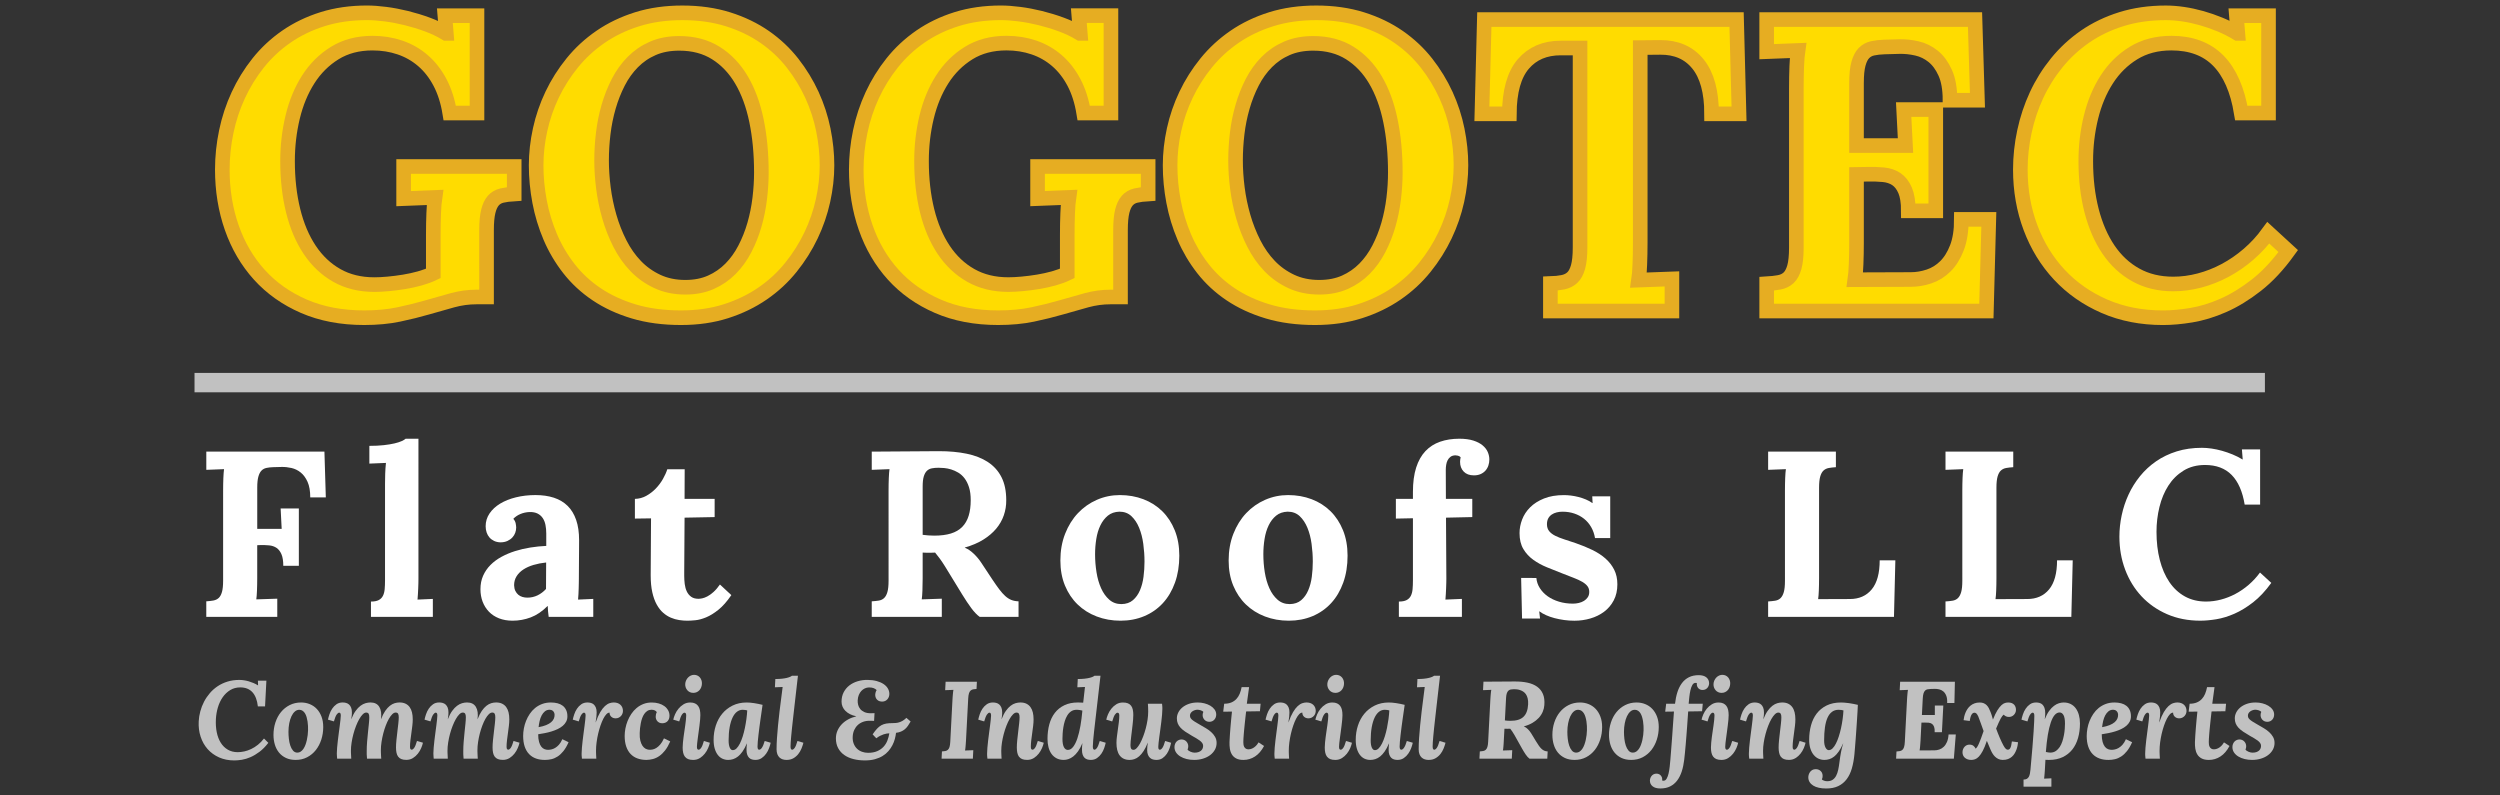
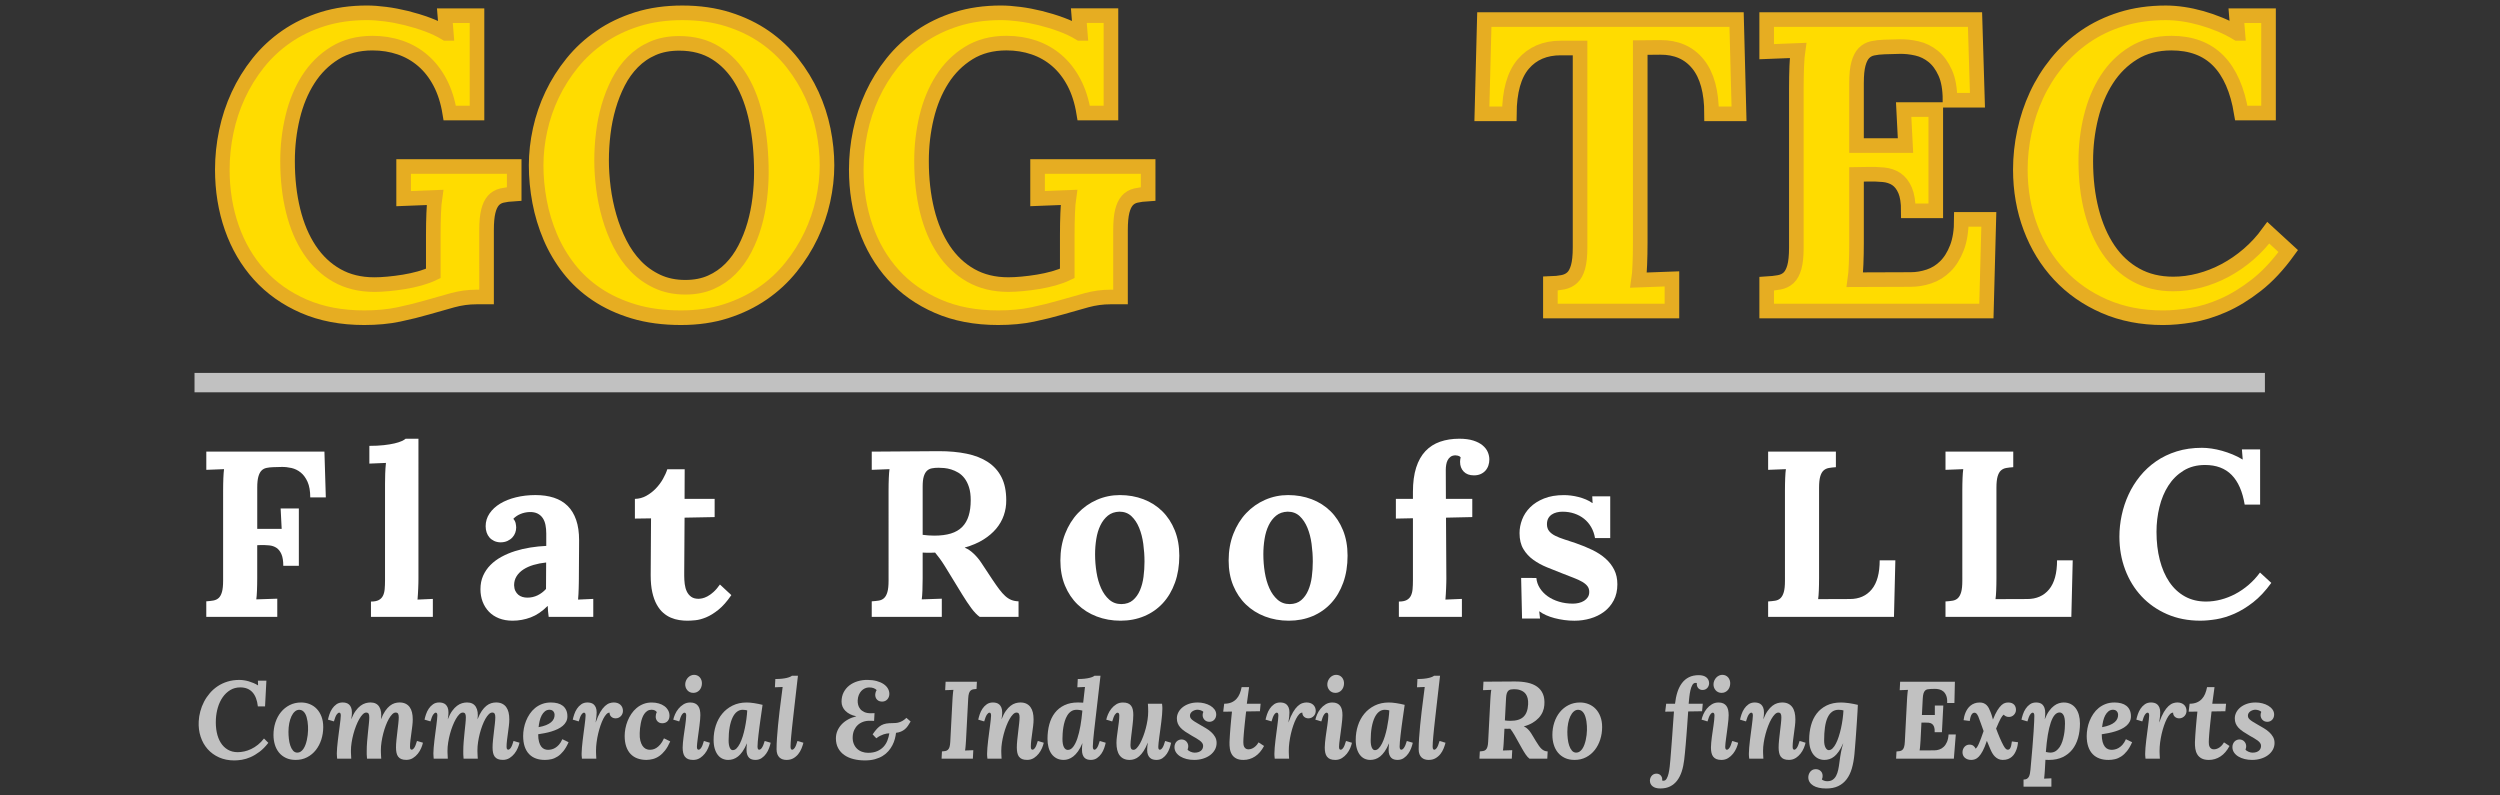
<svg xmlns="http://www.w3.org/2000/svg" version="1.1" id="Layer_1" x="0px" y="0px" width="330px" height="105px" viewBox="0 0 330 105" enable-background="new 0 0 330 105" xml:space="preserve">
  <rect x="0" y="0" width="330" height="105" fill="#333333" stroke="none" />
  <g>
    <path fill="#FFFFFF" d="M33.953,71.967v4.351c0,0.284-0.002,0.562-0.008,0.837c-0.005,0.273-0.013,0.535-0.022,0.783   c-0.01,0.249-0.023,0.475-0.038,0.677c-0.015,0.203-0.033,0.37-0.053,0.502l2.769-0.091v2.403h-9.371v-2.054   c0.345-0.021,0.656-0.056,0.936-0.106c0.279-0.051,0.512-0.162,0.7-0.335c0.188-0.172,0.332-0.436,0.434-0.791   c0.101-0.354,0.152-0.847,0.152-1.476V64.726c0-0.283,0.002-0.562,0.008-0.836c0.005-0.274,0.013-0.535,0.023-0.784   c0.01-0.248,0.022-0.474,0.038-0.677c0.016-0.202,0.033-0.37,0.053-0.502l-2.342,0.092v-2.404h15.592l0.183,6.04h-2.054   c0-0.842-0.12-1.526-0.357-2.054c-0.239-0.527-0.54-0.938-0.905-1.232s-0.771-0.492-1.217-0.594   c-0.446-0.101-0.882-0.146-1.309-0.137l-1.125,0.03c-0.325,0.011-0.616,0.044-0.875,0.1c-0.259,0.056-0.477,0.175-0.654,0.357   c-0.178,0.183-0.314,0.451-0.411,0.806c-0.097,0.355-0.145,0.837-0.145,1.445v5.431h3.225l-0.137-2.692h2.404v7.575h-2.054   c0-0.648-0.082-1.161-0.244-1.536s-0.38-0.654-0.654-0.837c-0.274-0.183-0.596-0.291-0.966-0.327   c-0.37-0.035-0.768-0.048-1.194-0.038L33.953,71.967z" />
    <path fill="#FFFFFF" d="M55.235,76.424c0,0.152-0.002,0.335-0.007,0.548c-0.005,0.213-0.013,0.441-0.023,0.685   s-0.023,0.494-0.038,0.753s-0.033,0.505-0.053,0.737l2.023-0.091v2.373h-8.169v-2.023c0.436,0,0.778-0.065,1.027-0.197   c0.248-0.132,0.434-0.319,0.555-0.563c0.122-0.243,0.198-0.534,0.228-0.874c0.031-0.34,0.046-0.718,0.046-1.134V63.828   c0-0.375,0.007-0.806,0.022-1.293c0.016-0.486,0.048-0.963,0.099-1.43l-2.19,0.091v-2.342c0.72,0,1.356-0.031,1.909-0.094   c0.552-0.062,1.024-0.139,1.415-0.232c0.39-0.093,0.705-0.193,0.943-0.303c0.238-0.108,0.414-0.213,0.525-0.314h1.688V76.424z" />
    <path fill="#FFFFFF" d="M64.105,69.457c0-0.608,0.17-1.166,0.51-1.674c0.34-0.507,0.806-0.94,1.399-1.301   c0.593-0.359,1.291-0.639,2.092-0.836c0.801-0.198,1.658-0.297,2.571-0.297s1.727,0.116,2.441,0.35s1.318,0.594,1.811,1.08   c0.492,0.487,0.867,1.105,1.125,1.856c0.259,0.75,0.388,1.643,0.388,2.677c0,0.527-0.002,0.991-0.007,1.393   c-0.005,0.4-0.008,0.785-0.008,1.155c0,0.371-0.002,0.759-0.007,1.164c-0.005,0.406-0.008,0.872-0.008,1.399   c0,0.152-0.002,0.335-0.007,0.548c-0.005,0.213-0.01,0.441-0.016,0.685c-0.005,0.243-0.015,0.494-0.03,0.753   s-0.033,0.505-0.053,0.737l2.008-0.091v2.373h-5.887c-0.041-0.294-0.068-0.54-0.084-0.737c-0.015-0.198-0.028-0.429-0.038-0.692   h-0.03c-0.71,0.71-1.45,1.209-2.221,1.498c-0.771,0.289-1.567,0.434-2.389,0.434c-0.669,0-1.268-0.104-1.795-0.312   c-0.527-0.208-0.971-0.5-1.331-0.875s-0.636-0.813-0.829-1.315c-0.192-0.502-0.289-1.053-0.289-1.651   c0-0.658,0.117-1.252,0.35-1.779c0.233-0.527,0.555-0.999,0.966-1.415c0.411-0.415,0.895-0.775,1.453-1.08   c0.558-0.304,1.159-0.558,1.803-0.761c0.644-0.202,1.316-0.359,2.016-0.471c0.7-0.112,1.399-0.183,2.099-0.214v-1.627   c0-0.416-0.036-0.799-0.106-1.148c-0.071-0.351-0.192-0.651-0.365-0.905c-0.173-0.254-0.401-0.451-0.685-0.594   c-0.284-0.142-0.639-0.207-1.065-0.197c-0.426,0.021-0.821,0.106-1.187,0.259c-0.365,0.151-0.68,0.364-0.943,0.639   c0.162,0.173,0.267,0.37,0.312,0.593c0.045,0.224,0.068,0.411,0.068,0.563c0,0.223-0.041,0.448-0.122,0.677   s-0.208,0.437-0.38,0.624s-0.391,0.342-0.654,0.464c-0.264,0.121-0.578,0.183-0.943,0.183c-0.304-0.011-0.578-0.074-0.821-0.19   c-0.244-0.116-0.447-0.269-0.609-0.456s-0.287-0.408-0.373-0.662C64.148,70.025,64.105,69.751,64.105,69.457z M72.091,74.249   c-0.588,0.061-1.141,0.168-1.658,0.32c-0.518,0.152-0.966,0.354-1.347,0.603c-0.38,0.249-0.679,0.547-0.897,0.893   c-0.218,0.347-0.327,0.743-0.327,1.19c0.01,0.296,0.066,0.545,0.167,0.748c0.102,0.204,0.23,0.372,0.388,0.504   c0.157,0.132,0.339,0.229,0.547,0.29c0.208,0.061,0.423,0.092,0.646,0.092c0.487,0,0.938-0.103,1.354-0.306   c0.416-0.203,0.786-0.483,1.11-0.84L72.091,74.249z" />
    <path fill="#FFFFFF" d="M83.806,65.852c0.538-0.01,1.04-0.145,1.506-0.403c0.466-0.259,0.884-0.58,1.255-0.966   c0.37-0.385,0.685-0.806,0.943-1.263c0.259-0.456,0.449-0.882,0.571-1.277h2.297l-0.015,3.909h3.97v2.403l-3.97,0.076   c-0.01,1.473-0.018,2.694-0.023,3.664c-0.005,0.97-0.01,1.747-0.015,2.33c-0.005,0.584-0.008,1.001-0.008,1.25s0,0.394,0,0.434   c0,0.366,0.023,0.729,0.068,1.09c0.046,0.36,0.137,0.686,0.274,0.975c0.137,0.289,0.33,0.522,0.578,0.701   c0.249,0.178,0.57,0.266,0.966,0.266c0.132,0,0.297-0.021,0.495-0.061c0.198-0.041,0.421-0.125,0.669-0.253   c0.248-0.128,0.515-0.317,0.798-0.568c0.284-0.25,0.573-0.585,0.867-1.004l1.506,1.399c-0.568,0.832-1.136,1.476-1.704,1.932   c-0.568,0.457-1.11,0.791-1.627,1.004c-0.518,0.213-0.989,0.34-1.415,0.381c-0.426,0.04-0.781,0.061-1.065,0.061   c-0.345,0-0.702-0.028-1.072-0.084s-0.735-0.159-1.095-0.312c-0.36-0.152-0.7-0.367-1.019-0.646   c-0.32-0.278-0.604-0.642-0.852-1.088s-0.444-0.986-0.585-1.62c-0.143-0.634-0.213-1.382-0.213-2.243l0.046-7.515l-2.13,0.03   V65.852z" />
    <path fill="#FFFFFF" d="M130.964,76.454c0.345,0.518,0.654,0.959,0.928,1.323c0.274,0.365,0.54,0.665,0.799,0.898   s0.527,0.405,0.806,0.517c0.279,0.112,0.596,0.173,0.951,0.183v2.054h-5.126c-0.365-0.264-0.735-0.648-1.11-1.156   c-0.375-0.507-0.771-1.101-1.187-1.779l-2.282-3.728c-0.264-0.426-0.502-0.78-0.715-1.064c-0.213-0.284-0.411-0.537-0.593-0.761   c-0.173,0.01-0.325,0.016-0.457,0.016s-0.264,0-0.396,0c-0.122,0-0.246,0-0.373,0c-0.127,0-0.267-0.006-0.418-0.016v3.362   c0,0.567-0.01,1.112-0.03,1.635c-0.021,0.522-0.051,0.915-0.091,1.179l2.647-0.091v2.403h-9.249v-2.054   c0.345-0.021,0.656-0.053,0.936-0.099c0.279-0.046,0.512-0.157,0.7-0.335c0.188-0.177,0.332-0.443,0.434-0.799   c0.101-0.354,0.152-0.847,0.152-1.476V64.726c0-0.283,0.002-0.562,0.008-0.836c0.005-0.274,0.013-0.535,0.023-0.784   c0.01-0.248,0.022-0.474,0.038-0.677c0.016-0.202,0.033-0.37,0.053-0.502l-2.342,0.092v-2.404l8.869-0.061   c1.349,0,2.568,0.111,3.658,0.335c1.09,0.223,2.026,0.591,2.807,1.103c0.781,0.513,1.379,1.179,1.795,2.001   c0.416,0.821,0.624,1.83,0.624,3.026c0.01,0.69-0.097,1.356-0.32,2.001c-0.223,0.644-0.56,1.234-1.011,1.772   c-0.452,0.537-1.02,1.019-1.704,1.444c-0.684,0.426-1.493,0.771-2.426,1.035v0.03c0.385,0.152,0.771,0.41,1.156,0.775   s0.715,0.756,0.989,1.172L130.964,76.454z M123.312,70.704c0.862,0,1.598-0.094,2.206-0.281s1.105-0.477,1.491-0.867   c0.385-0.391,0.669-0.88,0.852-1.468c0.183-0.588,0.274-1.278,0.274-2.069c0-0.669-0.076-1.239-0.228-1.711   c-0.152-0.472-0.35-0.864-0.593-1.179c-0.244-0.314-0.52-0.563-0.829-0.746c-0.31-0.182-0.621-0.321-0.936-0.418   c-0.314-0.096-0.616-0.157-0.905-0.183s-0.54-0.038-0.753-0.038c-0.334,0-0.631,0.025-0.89,0.076   c-0.259,0.051-0.477,0.162-0.654,0.335c-0.178,0.172-0.314,0.421-0.411,0.745c-0.097,0.325-0.145,0.761-0.145,1.309v6.389   c0.243,0.03,0.492,0.056,0.745,0.076S123.049,70.704,123.312,70.704z" />
    <path fill="#FFFFFF" d="M147.82,65.35c1.116,0,2.153,0.183,3.111,0.548c0.958,0.365,1.788,0.893,2.487,1.582s1.25,1.528,1.65,2.518   c0.401,0.988,0.601,2.106,0.601,3.354c0,1.308-0.19,2.492-0.57,3.552c-0.38,1.06-0.913,1.962-1.598,2.708   c-0.685,0.745-1.503,1.318-2.457,1.719s-1.998,0.601-3.134,0.601c-1.125,0-2.173-0.186-3.141-0.556   c-0.969-0.369-1.808-0.897-2.518-1.582c-0.71-0.685-1.268-1.516-1.673-2.494c-0.406-0.979-0.608-2.082-0.608-3.309   c0-1.288,0.208-2.465,0.624-3.529c0.416-1.065,0.981-1.975,1.696-2.73c0.715-0.756,1.549-1.341,2.502-1.757   C145.747,65.558,146.756,65.35,147.82,65.35z M147.76,67.54c-0.608,0.021-1.116,0.195-1.521,0.525s-0.735,0.759-0.989,1.287   s-0.434,1.125-0.54,1.79s-0.16,1.338-0.16,2.018c0,0.803,0.063,1.597,0.19,2.384c0.126,0.787,0.329,1.49,0.608,2.109   c0.279,0.619,0.639,1.122,1.08,1.508c0.441,0.387,0.976,0.579,1.604,0.579c0.619-0.01,1.124-0.183,1.514-0.518   c0.391-0.335,0.7-0.77,0.928-1.303c0.228-0.533,0.385-1.13,0.471-1.789c0.086-0.66,0.129-1.325,0.129-1.995   c0-0.772-0.053-1.552-0.16-2.339c-0.106-0.786-0.289-1.495-0.547-2.124c-0.259-0.63-0.599-1.143-1.02-1.539   C148.928,67.738,148.398,67.54,147.76,67.54z" />
    <path fill="#FFFFFF" d="M170.03,65.35c1.115,0,2.152,0.183,3.111,0.548s1.787,0.893,2.488,1.582   c0.699,0.689,1.248,1.528,1.65,2.518c0.4,0.988,0.6,2.106,0.6,3.354c0,1.308-0.189,2.492-0.57,3.552s-0.912,1.962-1.598,2.708   c-0.684,0.745-1.502,1.318-2.455,1.719c-0.955,0.4-1.998,0.601-3.135,0.601c-1.125,0-2.172-0.186-3.141-0.556   c-0.969-0.369-1.809-0.897-2.518-1.582c-0.71-0.685-1.268-1.516-1.673-2.494c-0.406-0.979-0.608-2.082-0.608-3.309   c0-1.288,0.208-2.465,0.624-3.529c0.416-1.065,0.981-1.975,1.696-2.73s1.549-1.341,2.502-1.757S168.966,65.35,170.03,65.35z    M169.97,67.54c-0.607,0.021-1.115,0.195-1.521,0.525c-0.404,0.33-0.734,0.759-0.988,1.287s-0.434,1.125-0.539,1.79   c-0.107,0.665-0.16,1.338-0.16,2.018c0,0.803,0.062,1.597,0.189,2.384s0.33,1.49,0.609,2.109c0.277,0.619,0.639,1.122,1.08,1.508   c0.441,0.387,0.975,0.579,1.604,0.579c0.619-0.01,1.123-0.183,1.514-0.518s0.701-0.77,0.928-1.303   c0.229-0.533,0.387-1.13,0.473-1.789c0.086-0.66,0.129-1.325,0.129-1.995c0-0.772-0.053-1.552-0.16-2.339   c-0.105-0.786-0.289-1.495-0.547-2.124c-0.258-0.63-0.6-1.143-1.02-1.539C171.14,67.738,170.608,67.54,169.97,67.54z" />
    <path fill="#FFFFFF" d="M190.873,68.331l0.046,8.032c0,0.152-0.003,0.337-0.008,0.555c-0.006,0.219-0.013,0.454-0.023,0.708   c-0.01,0.253-0.022,0.512-0.038,0.775c-0.015,0.264-0.032,0.513-0.053,0.745l2.175-0.091v2.373h-8.32v-2.023   c0.436,0,0.778-0.065,1.026-0.197c0.249-0.132,0.434-0.319,0.556-0.563c0.121-0.243,0.197-0.534,0.228-0.874   c0.031-0.34,0.046-0.718,0.046-1.134v-8.229l-2.251,0.046v-2.602h2.251v-0.913c0-1.257,0.143-2.329,0.426-3.217   c0.284-0.888,0.692-1.612,1.225-2.176c0.533-0.562,1.177-0.976,1.933-1.239c0.755-0.264,1.6-0.396,2.532-0.396   c0.73,0,1.349,0.081,1.856,0.243c0.507,0.162,0.917,0.375,1.231,0.639s0.54,0.558,0.678,0.883c0.137,0.324,0.205,0.648,0.205,0.974   c0,0.284-0.043,0.553-0.13,0.806c-0.086,0.254-0.215,0.477-0.388,0.67c-0.173,0.192-0.386,0.345-0.639,0.456   c-0.254,0.111-0.548,0.167-0.883,0.167c-0.577,0-1.026-0.166-1.346-0.499s-0.479-0.761-0.479-1.285   c0-0.172,0.025-0.373,0.076-0.605c-0.102-0.11-0.223-0.181-0.365-0.212c-0.142-0.03-0.253-0.045-0.334-0.045   c-0.265,0.01-0.478,0.076-0.64,0.197s-0.289,0.273-0.38,0.455c-0.092,0.182-0.155,0.385-0.19,0.606   c-0.035,0.223-0.053,0.445-0.053,0.668l0.015,3.823h3.483v2.403L190.873,68.331z" />
    <path fill="#FFFFFF" d="M202.8,76.287c0.04,0.477,0.192,0.923,0.456,1.339s0.608,0.775,1.034,1.08   c0.427,0.304,0.926,0.542,1.499,0.715c0.572,0.173,1.188,0.259,1.848,0.259c0.254,0,0.51-0.031,0.769-0.092   s0.489-0.154,0.692-0.281c0.202-0.127,0.367-0.286,0.494-0.479c0.127-0.192,0.19-0.426,0.19-0.699c0-0.294-0.079-0.545-0.236-0.753   s-0.388-0.4-0.691-0.578c-0.305-0.178-0.683-0.353-1.134-0.525c-0.451-0.172-0.971-0.375-1.56-0.608   c-0.648-0.253-1.303-0.515-1.962-0.783s-1.258-0.596-1.795-0.981c-0.538-0.385-0.977-0.859-1.316-1.422s-0.509-1.265-0.509-2.107   c0-0.598,0.113-1.196,0.342-1.795c0.229-0.598,0.58-1.136,1.058-1.612c0.477-0.477,1.085-0.864,1.825-1.163   c0.74-0.3,1.622-0.449,2.646-0.449c0.284,0,0.591,0.021,0.921,0.061c0.329,0.041,0.661,0.104,0.996,0.19s0.659,0.195,0.974,0.327   s0.599,0.289,0.852,0.472h0.03l-0.045-0.883h2.373v5.507h-2.008c-0.092-0.537-0.262-1.021-0.51-1.452   c-0.249-0.432-0.561-0.796-0.936-1.096c-0.376-0.299-0.804-0.529-1.285-0.692c-0.482-0.162-1.002-0.243-1.56-0.243   c-0.264,0-0.52,0.03-0.769,0.092c-0.248,0.061-0.469,0.157-0.661,0.289c-0.193,0.132-0.346,0.302-0.457,0.509   c-0.111,0.208-0.167,0.464-0.167,0.769c0,0.365,0.097,0.667,0.289,0.905s0.461,0.443,0.806,0.616   c0.345,0.172,0.748,0.332,1.21,0.479c0.461,0.147,0.961,0.312,1.498,0.495c0.791,0.273,1.521,0.572,2.19,0.897   c0.67,0.324,1.248,0.702,1.734,1.133c0.487,0.432,0.869,0.923,1.148,1.476s0.419,1.194,0.419,1.925c0,0.812-0.16,1.519-0.479,2.122   s-0.743,1.103-1.271,1.498s-1.131,0.692-1.81,0.89c-0.68,0.198-1.385,0.297-2.115,0.297c-0.446,0-0.893-0.03-1.338-0.091   c-0.447-0.062-0.873-0.145-1.278-0.251s-0.778-0.236-1.118-0.389c-0.34-0.151-0.631-0.319-0.875-0.502h-0.03l0.106,0.943h-2.373   l-0.121-5.354H202.8z" />
    <path fill="#FFFFFF" d="M233.393,81.429v-2.038c0.345-0.021,0.656-0.054,0.936-0.1c0.278-0.045,0.512-0.157,0.699-0.335   s0.332-0.443,0.434-0.799s0.152-0.848,0.152-1.477V64.729c0-0.284,0.003-0.563,0.008-0.837c0.005-0.274,0.013-0.536,0.022-0.784   c0.011-0.249,0.023-0.475,0.038-0.678c0.016-0.203,0.033-0.371,0.054-0.503l-2.343,0.092v-2.404h8.944v2.054   c-0.354,0.021-0.669,0.057-0.943,0.107c-0.273,0.051-0.504,0.162-0.691,0.335c-0.188,0.172-0.333,0.437-0.434,0.791   c-0.102,0.355-0.152,0.848-0.152,1.477V76.33c0,0.284-0.003,0.561-0.008,0.83c-0.005,0.269-0.013,0.525-0.022,0.769   c-0.011,0.244-0.023,0.465-0.038,0.662c-0.016,0.198-0.033,0.363-0.054,0.495l4.184-0.015c1.227,0,2.19-0.425,2.891-1.274   c0.699-0.85,1.05-2.128,1.05-3.837h2.068l-0.183,7.469H233.393z" />
    <path fill="#FFFFFF" d="M256.805,81.429v-2.038c0.345-0.021,0.656-0.054,0.936-0.1c0.278-0.045,0.512-0.157,0.699-0.335   s0.332-0.443,0.434-0.799s0.152-0.848,0.152-1.477V64.729c0-0.284,0.003-0.563,0.008-0.837c0.005-0.274,0.013-0.536,0.022-0.784   c0.011-0.249,0.023-0.475,0.038-0.678c0.016-0.203,0.033-0.371,0.054-0.503l-2.343,0.092v-2.404h8.944v2.054   c-0.354,0.021-0.669,0.057-0.943,0.107c-0.273,0.051-0.504,0.162-0.691,0.335c-0.188,0.172-0.333,0.437-0.434,0.791   c-0.102,0.355-0.152,0.848-0.152,1.477V76.33c0,0.284-0.003,0.561-0.008,0.83c-0.005,0.269-0.013,0.525-0.022,0.769   c-0.011,0.244-0.023,0.465-0.038,0.662c-0.016,0.198-0.033,0.363-0.054,0.495l4.184-0.015c1.227,0,2.19-0.425,2.891-1.274   c0.699-0.85,1.05-2.128,1.05-3.837h2.068l-0.183,7.469H256.805z" />
    <path fill="#FFFFFF" d="M284.658,70.202c0,1.349,0.145,2.586,0.434,3.712s0.71,2.097,1.263,2.913s1.234,1.45,2.046,1.901   s1.744,0.677,2.8,0.677c0.648,0,1.303-0.086,1.962-0.259c0.659-0.172,1.298-0.423,1.917-0.753c0.618-0.329,1.204-0.732,1.757-1.209   s1.047-1.014,1.483-1.612l1.49,1.369c-0.761,1.055-1.557,1.906-2.388,2.556c-0.832,0.648-1.658,1.153-2.479,1.514   c-0.822,0.359-1.618,0.603-2.389,0.729s-1.476,0.19-2.114,0.19c-1.612,0-3.076-0.286-4.389-0.859   c-1.313-0.573-2.437-1.359-3.37-2.358c-0.933-0.998-1.652-2.172-2.16-3.521c-0.507-1.349-0.76-2.799-0.76-4.351   c0-0.942,0.101-1.889,0.304-2.837s0.505-1.855,0.905-2.723s0.905-1.676,1.514-2.427c0.608-0.75,1.315-1.404,2.122-1.962   c0.806-0.558,1.714-0.994,2.723-1.309s2.117-0.472,3.324-0.472c0.405,0,0.834,0.033,1.285,0.1c0.451,0.065,0.91,0.165,1.377,0.296   c0.466,0.132,0.928,0.292,1.384,0.479c0.457,0.188,0.893,0.408,1.309,0.662h0.03l-0.106-1.324h2.403v7.287h-2.038   c-0.284-1.734-0.857-3.04-1.719-3.917c-0.862-0.877-2.034-1.316-3.515-1.316c-1.085,0-2.03,0.249-2.837,0.746   c-0.806,0.497-1.473,1.155-2,1.978c-0.527,0.821-0.921,1.762-1.179,2.821C284.788,67.984,284.658,69.076,284.658,70.202z" />
  </g>
  <g>
    <path fill="#C1C1C1" d="M28.498,94.92c-0.033,0.629,0.005,1.209,0.113,1.741c0.109,0.531,0.285,0.991,0.528,1.379   s0.55,0.691,0.921,0.911c0.371,0.22,0.801,0.332,1.293,0.337c0.288,0,0.585-0.033,0.893-0.1s0.613-0.173,0.917-0.32   c0.305-0.146,0.6-0.334,0.886-0.562c0.286-0.228,0.551-0.503,0.797-0.825l0.574,0.574c-0.378,0.491-0.769,0.888-1.173,1.19   c-0.404,0.302-0.801,0.537-1.19,0.704c-0.39,0.168-0.766,0.281-1.13,0.341c-0.364,0.059-0.694,0.088-0.992,0.088   c-0.747,0-1.418-0.133-2.016-0.399c-0.597-0.268-1.102-0.634-1.513-1.099c-0.411-0.465-0.719-1.012-0.924-1.641   c-0.206-0.628-0.29-1.304-0.251-2.026c0.023-0.438,0.094-0.879,0.212-1.321c0.118-0.441,0.282-0.864,0.493-1.268   c0.21-0.404,0.465-0.78,0.765-1.13c0.3-0.35,0.645-0.654,1.034-0.914s0.823-0.463,1.3-0.609s0.997-0.22,1.559-0.22   c0.189,0,0.389,0.016,0.599,0.046s0.421,0.077,0.634,0.138c0.212,0.062,0.422,0.136,0.63,0.224c0.208,0.087,0.406,0.19,0.595,0.309   h0.014l-0.021-0.617h1.119l-0.177,3.395h-0.949c-0.09-0.817-0.327-1.438-0.712-1.864c-0.385-0.425-0.917-0.64-1.598-0.645   c-0.506,0-0.953,0.12-1.343,0.358s-0.72,0.555-0.992,0.946c-0.272,0.393-0.482,0.84-0.631,1.341S28.526,94.396,28.498,94.92z" />
    <path fill="#C1C1C1" d="M39.026,100.309c-0.491,0-0.92-0.088-1.286-0.263c-0.366-0.174-0.671-0.41-0.914-0.708   s-0.425-0.647-0.545-1.049S36.1,97.46,36.1,97.007c0-0.581,0.085-1.13,0.255-1.647c0.17-0.517,0.414-0.971,0.73-1.36   s0.7-0.699,1.151-0.928c0.451-0.229,0.955-0.344,1.513-0.344c0.401,0,0.78,0.072,1.137,0.216c0.356,0.145,0.666,0.354,0.928,0.631   c0.262,0.276,0.47,0.615,0.623,1.017c0.154,0.401,0.23,0.859,0.23,1.374c0,0.577-0.084,1.127-0.251,1.651   c-0.168,0.524-0.409,0.986-0.723,1.385c-0.314,0.399-0.696,0.717-1.145,0.953S39.593,100.309,39.026,100.309z M40.663,96.391   c0.004-0.175,0.002-0.362-0.007-0.563s-0.029-0.401-0.06-0.603c-0.031-0.2-0.073-0.393-0.127-0.577   c-0.055-0.185-0.124-0.346-0.209-0.485c-0.085-0.14-0.189-0.251-0.312-0.337c-0.123-0.085-0.265-0.13-0.425-0.134   c-0.222-0.005-0.422,0.07-0.599,0.227c-0.177,0.155-0.328,0.366-0.453,0.63c-0.125,0.265-0.222,0.574-0.291,0.929   c-0.069,0.354-0.103,0.729-0.103,1.126c0,0.293,0.018,0.601,0.053,0.922c0.036,0.321,0.098,0.616,0.188,0.886   c0.089,0.269,0.21,0.492,0.361,0.669c0.151,0.177,0.342,0.266,0.574,0.266c0.166,0,0.314-0.046,0.446-0.138   c0.132-0.093,0.25-0.214,0.354-0.365c0.104-0.151,0.192-0.327,0.266-0.527c0.073-0.201,0.135-0.411,0.184-0.631   c0.05-0.22,0.087-0.44,0.113-0.662C40.642,96.799,40.658,96.589,40.663,96.391z" />
    <path fill="#C1C1C1" d="M48.406,99.168c0-0.411,0.018-0.834,0.053-1.269c0.035-0.435,0.074-0.854,0.117-1.258   c0.042-0.403,0.082-0.776,0.117-1.119c0.035-0.343,0.053-0.625,0.053-0.847c0-0.217-0.031-0.374-0.092-0.471   c-0.062-0.097-0.168-0.146-0.319-0.146c-0.146,0-0.297,0.078-0.454,0.233c-0.156,0.156-0.308,0.364-0.457,0.624   c-0.148,0.26-0.291,0.561-0.425,0.903c-0.135,0.343-0.251,0.7-0.351,1.073c-0.1,0.373-0.179,0.75-0.238,1.13   s-0.088,0.738-0.088,1.073c0,0.066,0.001,0.147,0.003,0.245c0.002,0.097,0.016,0.364,0.039,0.804h-1.863   c-0.01-0.1-0.019-0.228-0.028-0.386c-0.01-0.158-0.014-0.262-0.014-0.309c0-0.208,0.013-0.459,0.039-0.755   c0.026-0.295,0.058-0.607,0.096-0.938c0.038-0.33,0.08-0.666,0.127-1.006c0.047-0.34,0.089-0.661,0.127-0.964   c0.038-0.302,0.07-0.57,0.096-0.804c0.026-0.234,0.039-0.41,0.039-0.528c0-0.16-0.021-0.265-0.064-0.312s-0.09-0.071-0.142-0.071   c-0.109,0-0.222,0.084-0.34,0.252s-0.238,0.469-0.361,0.903l-0.786-0.233c0.042-0.208,0.107-0.443,0.195-0.705   c0.087-0.263,0.208-0.509,0.361-0.74c0.153-0.231,0.343-0.427,0.57-0.585c0.227-0.158,0.498-0.237,0.814-0.237   c0.156,0,0.307,0.021,0.454,0.061s0.276,0.11,0.39,0.212s0.204,0.237,0.273,0.407c0.068,0.171,0.103,0.383,0.103,0.638   c0,0.095-0.002,0.179-0.007,0.252c-0.005,0.073-0.011,0.142-0.018,0.205c-0.007,0.064-0.017,0.129-0.028,0.195   s-0.022,0.14-0.032,0.22h0.014c0.17-0.435,0.358-0.794,0.563-1.077c0.205-0.283,0.419-0.508,0.641-0.673   c0.222-0.166,0.445-0.28,0.669-0.344c0.224-0.063,0.44-0.096,0.648-0.096c0.543,0,0.933,0.194,1.169,0.584s0.309,0.925,0.22,1.605   h0.014c0.17-0.435,0.353-0.794,0.549-1.077c0.196-0.283,0.399-0.508,0.609-0.673c0.21-0.166,0.423-0.28,0.638-0.344   s0.426-0.096,0.634-0.096c0.307,0,0.571,0.053,0.793,0.159c0.222,0.106,0.404,0.257,0.545,0.45s0.246,0.428,0.312,0.701   c0.066,0.274,0.099,0.581,0.099,0.921c0,0.27-0.019,0.559-0.057,0.868c-0.038,0.31-0.079,0.623-0.124,0.942   c-0.045,0.318-0.086,0.634-0.124,0.946c-0.038,0.312-0.057,0.6-0.057,0.864c0,0.16,0.023,0.265,0.071,0.312   c0.047,0.047,0.097,0.07,0.149,0.07c0.108,0,0.222-0.083,0.34-0.251s0.238-0.469,0.361-0.903l0.787,0.233   c-0.042,0.208-0.12,0.443-0.23,0.705c-0.111,0.263-0.257,0.509-0.439,0.74c-0.182,0.231-0.4,0.427-0.656,0.585   c-0.255,0.158-0.545,0.237-0.871,0.237c-0.27,0-0.492-0.037-0.666-0.11c-0.175-0.073-0.313-0.181-0.415-0.322   s-0.174-0.313-0.216-0.517s-0.063-0.433-0.063-0.688c0-0.288,0.019-0.616,0.057-0.985c0.038-0.368,0.079-0.737,0.124-1.108   c0.044-0.371,0.086-0.725,0.124-1.062c0.038-0.338,0.057-0.618,0.057-0.84c0-0.217-0.031-0.374-0.092-0.471   s-0.167-0.146-0.319-0.146c-0.146,0-0.296,0.075-0.45,0.227c-0.154,0.151-0.303,0.354-0.447,0.609s-0.28,0.55-0.407,0.886   c-0.127,0.335-0.238,0.688-0.333,1.056c-0.094,0.368-0.17,0.741-0.227,1.119s-0.085,0.734-0.085,1.07   c0,0.065,0.001,0.144,0.003,0.233s0.006,0.186,0.011,0.287c0.004,0.102,0.009,0.204,0.014,0.309c0.004,0.104,0.012,0.2,0.021,0.29   h-1.877c-0.023-0.203-0.037-0.394-0.039-0.57S48.406,99.263,48.406,99.168z" />
    <path fill="#C1C1C1" d="M61.152,99.168c0-0.411,0.018-0.834,0.053-1.269c0.035-0.435,0.074-0.854,0.117-1.258   c0.042-0.403,0.082-0.776,0.117-1.119c0.035-0.343,0.053-0.625,0.053-0.847c0-0.217-0.031-0.374-0.092-0.471   c-0.062-0.097-0.168-0.146-0.319-0.146c-0.146,0-0.297,0.078-0.454,0.233c-0.156,0.156-0.308,0.364-0.457,0.624   c-0.148,0.26-0.291,0.561-0.425,0.903c-0.135,0.343-0.251,0.7-0.351,1.073c-0.1,0.373-0.179,0.75-0.238,1.13   s-0.088,0.738-0.088,1.073c0,0.066,0.001,0.147,0.003,0.245c0.002,0.097,0.016,0.364,0.039,0.804h-1.863   c-0.01-0.1-0.019-0.228-0.028-0.386c-0.01-0.158-0.014-0.262-0.014-0.309c0-0.208,0.013-0.459,0.039-0.755   c0.026-0.295,0.058-0.607,0.096-0.938c0.038-0.33,0.08-0.666,0.127-1.006c0.047-0.34,0.089-0.661,0.127-0.964   c0.038-0.302,0.07-0.57,0.096-0.804c0.026-0.234,0.039-0.41,0.039-0.528c0-0.16-0.021-0.265-0.064-0.312s-0.09-0.071-0.142-0.071   c-0.109,0-0.222,0.084-0.34,0.252s-0.238,0.469-0.361,0.903l-0.786-0.233c0.042-0.208,0.107-0.443,0.195-0.705   c0.087-0.263,0.208-0.509,0.361-0.74c0.153-0.231,0.343-0.427,0.57-0.585c0.227-0.158,0.498-0.237,0.814-0.237   c0.156,0,0.307,0.021,0.454,0.061s0.276,0.11,0.39,0.212s0.204,0.237,0.273,0.407c0.068,0.171,0.103,0.383,0.103,0.638   c0,0.095-0.002,0.179-0.007,0.252c-0.005,0.073-0.011,0.142-0.018,0.205c-0.007,0.064-0.017,0.129-0.028,0.195   s-0.022,0.14-0.032,0.22h0.014c0.17-0.435,0.358-0.794,0.563-1.077c0.205-0.283,0.419-0.508,0.641-0.673   c0.222-0.166,0.445-0.28,0.669-0.344c0.224-0.063,0.44-0.096,0.648-0.096c0.543,0,0.933,0.194,1.169,0.584s0.309,0.925,0.22,1.605   h0.014c0.17-0.435,0.353-0.794,0.549-1.077c0.196-0.283,0.399-0.508,0.609-0.673c0.21-0.166,0.423-0.28,0.638-0.344   s0.426-0.096,0.634-0.096c0.307,0,0.571,0.053,0.793,0.159c0.222,0.106,0.404,0.257,0.545,0.45s0.246,0.428,0.312,0.701   c0.066,0.274,0.099,0.581,0.099,0.921c0,0.27-0.019,0.559-0.057,0.868c-0.038,0.31-0.079,0.623-0.124,0.942   c-0.045,0.318-0.086,0.634-0.124,0.946c-0.038,0.312-0.057,0.6-0.057,0.864c0,0.16,0.023,0.265,0.071,0.312   c0.047,0.047,0.097,0.07,0.149,0.07c0.108,0,0.222-0.083,0.34-0.251s0.238-0.469,0.361-0.903l0.787,0.233   c-0.042,0.208-0.12,0.443-0.23,0.705c-0.111,0.263-0.257,0.509-0.439,0.74c-0.182,0.231-0.4,0.427-0.656,0.585   c-0.255,0.158-0.545,0.237-0.871,0.237c-0.27,0-0.492-0.037-0.666-0.11c-0.175-0.073-0.313-0.181-0.415-0.322   s-0.174-0.313-0.216-0.517s-0.063-0.433-0.063-0.688c0-0.288,0.019-0.616,0.057-0.985c0.038-0.368,0.079-0.737,0.124-1.108   c0.044-0.371,0.086-0.725,0.124-1.062c0.038-0.338,0.057-0.618,0.057-0.84c0-0.217-0.031-0.374-0.092-0.471   s-0.167-0.146-0.319-0.146c-0.146,0-0.296,0.075-0.45,0.227c-0.154,0.151-0.303,0.354-0.447,0.609s-0.28,0.55-0.407,0.886   c-0.127,0.335-0.238,0.688-0.333,1.056c-0.094,0.368-0.17,0.741-0.227,1.119s-0.085,0.734-0.085,1.07   c0,0.065,0.001,0.144,0.003,0.233s0.006,0.186,0.011,0.287c0.004,0.102,0.009,0.204,0.014,0.309c0.004,0.104,0.012,0.2,0.021,0.29   h-1.877c-0.023-0.203-0.037-0.394-0.039-0.57S61.152,99.263,61.152,99.168z" />
    <path fill="#C1C1C1" d="M74.897,94.556c0,0.265-0.056,0.5-0.167,0.708s-0.262,0.393-0.454,0.553   c-0.191,0.161-0.413,0.301-0.666,0.422c-0.252,0.12-0.522,0.225-0.808,0.312c-0.286,0.088-0.58,0.161-0.882,0.22   s-0.595,0.109-0.879,0.152c0,0.411,0.039,0.75,0.117,1.017c0.078,0.267,0.178,0.478,0.301,0.631   c0.123,0.153,0.262,0.26,0.418,0.318c0.156,0.06,0.312,0.089,0.467,0.089c0.118,0,0.259-0.017,0.422-0.05   c0.163-0.033,0.331-0.099,0.503-0.198s0.342-0.241,0.51-0.425c0.167-0.185,0.317-0.428,0.45-0.73l0.822,0.397   c-0.208,0.477-0.433,0.866-0.677,1.169c-0.243,0.302-0.497,0.539-0.761,0.712c-0.265,0.173-0.536,0.292-0.815,0.357   c-0.279,0.066-0.56,0.1-0.843,0.1c-0.444,0.005-0.844-0.057-1.201-0.185c-0.357-0.127-0.662-0.322-0.914-0.584   c-0.253-0.263-0.446-0.593-0.581-0.992s-0.202-0.868-0.202-1.406c0-0.312,0.03-0.638,0.092-0.978   c0.062-0.341,0.157-0.674,0.287-0.999c0.13-0.326,0.294-0.637,0.492-0.932c0.199-0.296,0.434-0.554,0.705-0.776   c0.271-0.222,0.581-0.398,0.928-0.531c0.347-0.132,0.733-0.198,1.158-0.198c0.321,0,0.615,0.035,0.882,0.106   c0.267,0.07,0.496,0.181,0.687,0.329c0.191,0.148,0.34,0.339,0.446,0.57C74.844,93.965,74.897,94.239,74.897,94.556z M72.56,93.684   c-0.246,0-0.455,0.07-0.627,0.209c-0.172,0.14-0.316,0.319-0.432,0.539s-0.205,0.466-0.269,0.74   c-0.064,0.273-0.11,0.546-0.138,0.814c0.392-0.07,0.724-0.161,0.996-0.272c0.271-0.111,0.49-0.237,0.655-0.379   c0.165-0.142,0.285-0.297,0.358-0.464c0.073-0.168,0.107-0.342,0.103-0.521c-0.005-0.118-0.027-0.218-0.067-0.301   s-0.091-0.151-0.152-0.205c-0.062-0.055-0.13-0.095-0.206-0.121C72.704,93.697,72.63,93.684,72.56,93.684z" />
    <path fill="#C1C1C1" d="M80.466,94.073c-0.137-0.014-0.276,0.053-0.418,0.198c-0.142,0.146-0.279,0.349-0.411,0.605   s-0.257,0.558-0.375,0.902s-0.221,0.705-0.308,1.083c-0.087,0.377-0.156,0.758-0.206,1.143s-0.074,0.749-0.074,1.093   c0,0.066,0.001,0.147,0.003,0.245c0.002,0.097,0.006,0.194,0.011,0.293c0.004,0.1,0.009,0.195,0.014,0.287   c0.004,0.092,0.009,0.166,0.014,0.223h-1.899c-0.01-0.1-0.018-0.183-0.025-0.252c-0.007-0.068-0.012-0.127-0.014-0.177   s-0.003-0.095-0.003-0.135s0-0.084,0-0.131c0-0.208,0.013-0.459,0.039-0.755c0.026-0.295,0.058-0.607,0.096-0.938   c0.038-0.33,0.08-0.666,0.127-1.006c0.047-0.34,0.089-0.661,0.127-0.964c0.038-0.302,0.07-0.57,0.096-0.804   c0.026-0.234,0.039-0.41,0.039-0.528c0-0.16-0.021-0.265-0.064-0.312s-0.09-0.071-0.142-0.071c-0.109,0-0.222,0.084-0.34,0.252   s-0.238,0.469-0.361,0.903l-0.786-0.233c0.042-0.208,0.107-0.443,0.195-0.705c0.087-0.263,0.208-0.509,0.361-0.74   c0.153-0.231,0.343-0.427,0.57-0.585c0.227-0.158,0.498-0.237,0.814-0.237c0.156,0,0.307,0.021,0.454,0.061s0.275,0.11,0.386,0.212   s0.201,0.237,0.269,0.407c0.068,0.171,0.103,0.383,0.103,0.638c0,0.156-0.011,0.343-0.032,0.561   c-0.021,0.217-0.055,0.463-0.103,0.736h0.014c0.194-0.553,0.392-0.999,0.595-1.339s0.407-0.604,0.613-0.794   c0.206-0.188,0.407-0.316,0.606-0.383c0.198-0.065,0.387-0.099,0.566-0.099c0.18,0,0.344,0.026,0.493,0.078   s0.276,0.126,0.382,0.223c0.106,0.097,0.189,0.214,0.248,0.351c0.059,0.138,0.089,0.291,0.089,0.461   c0,0.123-0.022,0.243-0.067,0.361s-0.11,0.224-0.195,0.315s-0.188,0.166-0.308,0.223c-0.121,0.057-0.254,0.085-0.4,0.085   c-0.109,0-0.211-0.017-0.308-0.052c-0.097-0.035-0.182-0.086-0.255-0.151s-0.131-0.144-0.173-0.235   C80.48,94.295,80.461,94.19,80.466,94.073z" />
    <path fill="#C1C1C1" d="M88.373,94.478c0,0.293-0.083,0.529-0.248,0.708c-0.166,0.18-0.39,0.274-0.673,0.284   c-0.166,0.005-0.306-0.021-0.422-0.078s-0.209-0.129-0.28-0.216c-0.071-0.088-0.122-0.183-0.152-0.284s-0.046-0.194-0.046-0.279   s0.011-0.184,0.032-0.294c0.021-0.111,0.058-0.214,0.11-0.309c-0.038-0.09-0.119-0.166-0.244-0.23   c-0.125-0.063-0.273-0.096-0.443-0.096c-0.208,0-0.39,0.05-0.546,0.148c-0.156,0.1-0.292,0.23-0.407,0.394   c-0.116,0.162-0.211,0.35-0.287,0.562c-0.075,0.212-0.136,0.433-0.181,0.661s-0.079,0.456-0.103,0.683   c-0.024,0.227-0.038,0.437-0.042,0.63c-0.014,0.396,0.013,0.73,0.082,1.001c0.068,0.271,0.161,0.494,0.276,0.669   s0.248,0.303,0.396,0.386c0.149,0.082,0.299,0.131,0.45,0.145c0.132,0.015,0.283,0.008,0.453-0.021   c0.17-0.028,0.344-0.096,0.521-0.201s0.354-0.261,0.531-0.466c0.177-0.204,0.341-0.476,0.493-0.814l0.829,0.404   c-0.208,0.477-0.433,0.871-0.677,1.183c-0.243,0.312-0.499,0.562-0.769,0.748c-0.269,0.187-0.548,0.317-0.836,0.394   c-0.288,0.075-0.583,0.115-0.886,0.12c-0.425-0.005-0.812-0.071-1.162-0.198c-0.35-0.128-0.649-0.321-0.899-0.581   c-0.25-0.26-0.444-0.588-0.581-0.985c-0.137-0.396-0.206-0.864-0.206-1.402c0-0.312,0.032-0.638,0.096-0.978   c0.064-0.341,0.161-0.674,0.291-0.999c0.13-0.326,0.294-0.637,0.492-0.932c0.199-0.296,0.43-0.554,0.694-0.776   c0.265-0.222,0.563-0.398,0.896-0.531c0.333-0.132,0.7-0.198,1.102-0.198c0.331,0,0.64,0.041,0.928,0.124s0.536,0.201,0.744,0.354   c0.208,0.153,0.372,0.337,0.492,0.553C88.313,93.974,88.373,94.213,88.373,94.478z" />
    <path fill="#C1C1C1" d="M92.447,94.414c0,0.155-0.011,0.353-0.032,0.591c-0.021,0.239-0.049,0.495-0.085,0.77   c-0.035,0.273-0.072,0.554-0.11,0.839c-0.038,0.286-0.074,0.557-0.11,0.812c-0.035,0.255-0.063,0.484-0.085,0.688   c-0.021,0.203-0.032,0.358-0.032,0.468c0,0.16,0.023,0.265,0.071,0.312s0.097,0.07,0.149,0.07c0.108,0,0.222-0.083,0.34-0.251   s0.239-0.469,0.361-0.903l0.787,0.233c-0.042,0.208-0.119,0.443-0.23,0.705c-0.111,0.263-0.258,0.509-0.442,0.74   c-0.185,0.231-0.404,0.427-0.659,0.585s-0.545,0.237-0.872,0.237c-0.269,0-0.492-0.037-0.669-0.11s-0.319-0.181-0.425-0.322   c-0.106-0.142-0.182-0.313-0.227-0.517s-0.067-0.433-0.067-0.688c0-0.188,0.012-0.404,0.036-0.645   c0.023-0.241,0.052-0.493,0.085-0.755s0.071-0.526,0.113-0.794c0.042-0.267,0.081-0.525,0.113-0.775   c0.033-0.25,0.062-0.482,0.085-0.698c0.024-0.215,0.036-0.397,0.036-0.549c0-0.16-0.024-0.265-0.071-0.312   c-0.047-0.047-0.097-0.071-0.149-0.071c-0.108,0-0.222,0.084-0.34,0.252c-0.118,0.168-0.239,0.469-0.361,0.903l-0.787-0.233   c0.042-0.208,0.121-0.443,0.234-0.705c0.113-0.263,0.265-0.509,0.454-0.74c0.188-0.231,0.413-0.427,0.673-0.585   s0.553-0.237,0.878-0.237c0.25,0,0.46,0.04,0.631,0.12c0.17,0.081,0.308,0.194,0.415,0.34c0.106,0.146,0.182,0.324,0.227,0.532   S92.447,94.158,92.447,94.414z M92.652,90.276c-0.009,0.165-0.042,0.318-0.099,0.46s-0.134,0.268-0.233,0.376   c-0.1,0.108-0.218,0.193-0.354,0.255c-0.137,0.062-0.286,0.092-0.446,0.092c-0.166,0-0.315-0.03-0.45-0.092   c-0.134-0.062-0.249-0.146-0.343-0.255c-0.095-0.108-0.167-0.234-0.216-0.376c-0.049-0.142-0.07-0.295-0.06-0.46   c0.009-0.166,0.048-0.321,0.117-0.468s0.156-0.274,0.262-0.383s0.228-0.193,0.365-0.255c0.137-0.062,0.279-0.092,0.425-0.092   c0.156,0,0.3,0.03,0.432,0.092s0.245,0.146,0.336,0.255c0.092,0.108,0.162,0.236,0.209,0.383   C92.643,89.955,92.662,90.11,92.652,90.276z" />
    <path fill="#C1C1C1" d="M100.659,93.039c-0.033,0.241-0.073,0.522-0.121,0.843c-0.047,0.321-0.096,0.658-0.145,1.01   c-0.05,0.353-0.098,0.709-0.146,1.07s-0.09,0.705-0.127,1.03c-0.038,0.326-0.068,0.624-0.092,0.894   c-0.023,0.269-0.035,0.486-0.035,0.651c0,0.175,0.022,0.289,0.067,0.344s0.093,0.081,0.145,0.081c0.057,0,0.115-0.019,0.174-0.057   c0.059-0.037,0.12-0.102,0.184-0.191c0.064-0.089,0.127-0.209,0.191-0.357c0.063-0.148,0.126-0.332,0.188-0.549l0.787,0.233   c-0.042,0.208-0.112,0.443-0.209,0.705c-0.097,0.263-0.227,0.509-0.39,0.74c-0.163,0.231-0.361,0.427-0.595,0.585   s-0.509,0.237-0.826,0.237c-0.156,0-0.304-0.021-0.446-0.061c-0.142-0.04-0.266-0.11-0.372-0.212   c-0.106-0.102-0.191-0.237-0.255-0.408c-0.063-0.17-0.096-0.382-0.096-0.638c0-0.127,0.005-0.27,0.014-0.429   c0.01-0.158,0.024-0.298,0.042-0.421h-0.014c-0.179,0.42-0.366,0.77-0.56,1.049c-0.194,0.278-0.396,0.5-0.606,0.666   c-0.21,0.165-0.424,0.282-0.641,0.351s-0.437,0.103-0.659,0.103c-0.265,0-0.514-0.054-0.748-0.159   c-0.234-0.106-0.437-0.27-0.609-0.489s-0.31-0.496-0.411-0.829s-0.152-0.724-0.152-1.173c0-0.661,0.097-1.289,0.29-1.884   c0.194-0.596,0.477-1.118,0.851-1.569c0.373-0.451,0.831-0.811,1.375-1.077c0.543-0.267,1.162-0.4,1.856-0.4   c0.274,0,0.59,0.027,0.95,0.081C99.877,92.863,100.257,92.94,100.659,93.039z M96.727,99.019c0.179,0,0.347-0.079,0.503-0.237   s0.301-0.37,0.436-0.638c0.135-0.267,0.257-0.576,0.369-0.928c0.111-0.352,0.207-0.723,0.287-1.112   c0.081-0.39,0.148-0.784,0.202-1.184c0.054-0.398,0.091-0.78,0.11-1.144c-0.052-0.02-0.137-0.038-0.255-0.057   c-0.118-0.02-0.234-0.028-0.347-0.028c-0.274,0-0.524,0.086-0.751,0.258c-0.227,0.173-0.421,0.429-0.584,0.77   c-0.163,0.34-0.291,0.763-0.382,1.268c-0.092,0.506-0.138,1.092-0.138,1.758c0,0.396,0.049,0.708,0.149,0.935   C96.422,98.905,96.556,99.019,96.727,99.019z" />
    <path fill="#C1C1C1" d="M103.309,90.68l-1.021,0.043l0.057-1.092c0.335,0,0.628-0.014,0.879-0.043   c0.25-0.028,0.464-0.064,0.641-0.107c0.177-0.044,0.321-0.09,0.432-0.141c0.111-0.051,0.192-0.1,0.244-0.147h0.787   c-0.127,1.104-0.24,2.083-0.336,2.933c-0.097,0.851-0.182,1.597-0.255,2.239s-0.134,1.193-0.184,1.654   c-0.049,0.46-0.088,0.853-0.117,1.176c-0.028,0.324-0.05,0.592-0.064,0.805c-0.014,0.212-0.021,0.392-0.021,0.538   c0,0.175,0.022,0.289,0.067,0.344c0.044,0.055,0.093,0.081,0.145,0.081c0.108,0,0.222-0.083,0.34-0.251   c0.118-0.168,0.239-0.469,0.361-0.903l0.787,0.233c-0.062,0.246-0.146,0.502-0.255,0.769c-0.109,0.268-0.251,0.512-0.429,0.733   c-0.177,0.223-0.392,0.405-0.645,0.55c-0.252,0.144-0.554,0.216-0.903,0.216c-0.175,0-0.341-0.025-0.5-0.074   c-0.158-0.05-0.297-0.13-0.418-0.241c-0.12-0.111-0.216-0.256-0.287-0.436s-0.106-0.396-0.106-0.652   c0-0.438,0.018-0.928,0.053-1.466c0.035-0.539,0.083-1.105,0.142-1.701c0.059-0.595,0.125-1.206,0.198-1.835   C102.974,93.275,103.11,92.201,103.309,90.68z" />
    <path fill="#C1C1C1" d="M115.53,91.75c0-0.043,0.003-0.094,0.011-0.152c0.007-0.06,0.019-0.121,0.035-0.185   s0.037-0.124,0.061-0.181c0.023-0.057,0.052-0.104,0.085-0.142c-0.113-0.113-0.253-0.201-0.418-0.262   c-0.166-0.062-0.371-0.09-0.617-0.086c-0.18,0.005-0.354,0.047-0.524,0.124c-0.17,0.078-0.323,0.189-0.46,0.333   c-0.137,0.145-0.249,0.321-0.336,0.532c-0.087,0.21-0.138,0.449-0.152,0.719c-0.009,0.188,0.011,0.384,0.06,0.585   c0.05,0.2,0.141,0.384,0.273,0.549s0.313,0.301,0.542,0.407s0.519,0.159,0.868,0.159c0.066,0,0.227-0.005,0.481-0.014l-0.057,1.02   l-0.503-0.014c-0.34-0.01-0.648,0.034-0.925,0.131c-0.276,0.097-0.514,0.236-0.712,0.418s-0.356,0.4-0.475,0.655   s-0.187,0.536-0.206,0.844c-0.023,0.354,0.015,0.667,0.117,0.938c0.101,0.271,0.245,0.499,0.432,0.684   c0.187,0.185,0.408,0.323,0.666,0.418c0.257,0.095,0.528,0.142,0.811,0.142c0.468,0,0.868-0.072,1.201-0.217   s0.61-0.336,0.833-0.575c0.222-0.239,0.393-0.513,0.513-0.82c0.121-0.309,0.207-0.628,0.259-0.959h-0.007   c-0.095,0-0.205,0.009-0.33,0.028c-0.125,0.019-0.262,0.053-0.411,0.103c-0.148,0.05-0.306,0.115-0.471,0.198   c-0.165,0.083-0.333,0.19-0.503,0.322l-0.482-0.516c0.208-0.306,0.402-0.555,0.581-0.748c0.18-0.193,0.367-0.344,0.563-0.452   c0.196-0.108,0.41-0.182,0.641-0.222s0.503-0.061,0.815-0.061c0.151,0,0.302-0.006,0.453-0.018   c0.151-0.012,0.302-0.041,0.454-0.089c0.151-0.047,0.306-0.116,0.464-0.209c0.158-0.092,0.32-0.218,0.485-0.379l0.56,0.48   c-0.123,0.216-0.245,0.41-0.365,0.582c-0.12,0.172-0.254,0.319-0.4,0.441c-0.146,0.122-0.313,0.224-0.5,0.304   c-0.187,0.08-0.408,0.137-0.663,0.169c-0.028,0.261-0.081,0.531-0.156,0.813c-0.076,0.281-0.183,0.557-0.323,0.827   c-0.139,0.27-0.314,0.526-0.524,0.77c-0.21,0.244-0.463,0.457-0.758,0.639c-0.295,0.183-0.637,0.327-1.024,0.434   s-0.827,0.159-1.318,0.159c-0.538,0-1.04-0.058-1.505-0.173c-0.465-0.116-0.87-0.294-1.215-0.535   c-0.345-0.241-0.617-0.544-0.815-0.91s-0.298-0.798-0.298-1.293c0-0.354,0.066-0.687,0.199-0.996   c0.132-0.309,0.316-0.59,0.553-0.843c0.236-0.253,0.518-0.47,0.847-0.652c0.328-0.182,0.688-0.319,1.08-0.414v-0.015   c-0.297-0.057-0.565-0.145-0.804-0.266c-0.238-0.12-0.441-0.263-0.609-0.429c-0.168-0.165-0.297-0.352-0.386-0.56   c-0.09-0.207-0.135-0.43-0.135-0.666c0-0.463,0.092-0.873,0.276-1.232s0.433-0.661,0.748-0.907c0.314-0.245,0.68-0.431,1.098-0.556   s0.858-0.186,1.321-0.181c0.444,0.005,0.843,0.056,1.197,0.152c0.354,0.097,0.655,0.228,0.903,0.393   c0.248,0.166,0.438,0.36,0.57,0.585s0.199,0.464,0.199,0.719c0,0.138-0.022,0.266-0.067,0.387c-0.045,0.12-0.109,0.228-0.191,0.322   s-0.182,0.169-0.297,0.223c-0.116,0.055-0.247,0.082-0.394,0.082c-0.274,0-0.492-0.078-0.655-0.234   C115.633,92.225,115.544,92.015,115.53,91.75z" />
    <path fill="#C1C1C1" d="M127.511,97.765c-0.01,0.133-0.019,0.263-0.028,0.39c-0.01,0.128-0.019,0.249-0.028,0.365   c-0.01,0.116-0.02,0.221-0.032,0.315c-0.012,0.095-0.024,0.172-0.039,0.233l1.091-0.042l-0.057,1.119h-4.13l0.049-0.956   c0.161-0.01,0.306-0.026,0.436-0.05s0.242-0.076,0.336-0.156c0.094-0.08,0.169-0.203,0.223-0.368s0.088-0.395,0.103-0.688   l0.291-5.562c0.005-0.132,0.013-0.263,0.025-0.39c0.012-0.128,0.022-0.249,0.032-0.365c0.01-0.115,0.02-0.221,0.032-0.315   c0.012-0.094,0.024-0.172,0.039-0.233l-1.091,0.042l0.057-1.119h4.13l-0.049,0.957c-0.166,0.009-0.312,0.025-0.439,0.049   c-0.127,0.024-0.238,0.076-0.333,0.156c-0.094,0.08-0.169,0.203-0.223,0.368c-0.054,0.166-0.088,0.395-0.103,0.688L127.511,97.765z   " />
    <path fill="#C1C1C1" d="M134.221,98.672c0-0.288,0.019-0.616,0.057-0.985c0.038-0.368,0.079-0.737,0.124-1.108   c0.044-0.371,0.086-0.725,0.124-1.062c0.038-0.338,0.057-0.618,0.057-0.84c0-0.217-0.031-0.374-0.092-0.471   c-0.062-0.097-0.168-0.146-0.319-0.146c-0.146,0-0.297,0.078-0.454,0.233c-0.156,0.156-0.308,0.364-0.457,0.624   c-0.148,0.26-0.289,0.561-0.421,0.903s-0.248,0.7-0.347,1.073s-0.178,0.75-0.237,1.13s-0.088,0.738-0.088,1.073   c0,0.066,0.001,0.147,0.003,0.245c0.002,0.097,0.006,0.194,0.011,0.294c0.004,0.099,0.009,0.194,0.014,0.286   c0.004,0.093,0.009,0.167,0.014,0.224h-1.871c-0.01-0.1-0.018-0.183-0.025-0.252c-0.007-0.068-0.012-0.127-0.014-0.177   s-0.003-0.095-0.003-0.135s0-0.084,0-0.131c0-0.208,0.013-0.459,0.039-0.755c0.026-0.295,0.058-0.607,0.096-0.938   c0.038-0.33,0.08-0.666,0.127-1.006c0.047-0.34,0.089-0.661,0.127-0.964c0.038-0.302,0.07-0.57,0.096-0.804   c0.026-0.234,0.039-0.41,0.039-0.528c0-0.16-0.021-0.265-0.064-0.312s-0.09-0.071-0.142-0.071c-0.109,0-0.222,0.084-0.34,0.252   s-0.238,0.469-0.361,0.903l-0.786-0.233c0.042-0.208,0.107-0.443,0.195-0.705c0.087-0.263,0.208-0.509,0.361-0.74   c0.153-0.231,0.343-0.427,0.57-0.585c0.227-0.158,0.498-0.237,0.814-0.237c0.156,0,0.307,0.021,0.454,0.061s0.276,0.11,0.39,0.212   s0.204,0.237,0.273,0.407c0.068,0.171,0.103,0.383,0.103,0.638c0,0.095-0.002,0.179-0.007,0.252   c-0.005,0.073-0.011,0.142-0.018,0.205c-0.007,0.064-0.017,0.129-0.028,0.195s-0.022,0.14-0.032,0.22h0.014   c0.17-0.435,0.355-0.794,0.556-1.077s0.409-0.508,0.624-0.673c0.215-0.166,0.432-0.28,0.652-0.344s0.433-0.096,0.641-0.096   c0.307,0,0.57,0.053,0.79,0.159s0.4,0.257,0.542,0.45s0.246,0.428,0.312,0.701c0.066,0.274,0.099,0.581,0.099,0.921   c0,0.27-0.019,0.559-0.057,0.868c-0.038,0.31-0.08,0.623-0.124,0.942c-0.045,0.318-0.086,0.634-0.124,0.946   c-0.038,0.312-0.057,0.6-0.057,0.864c0,0.16,0.023,0.265,0.071,0.312c0.047,0.047,0.097,0.07,0.148,0.07   c0.109,0,0.222-0.083,0.34-0.251s0.238-0.469,0.361-0.903l0.787,0.233c-0.042,0.208-0.12,0.443-0.23,0.705   c-0.111,0.263-0.257,0.509-0.439,0.74c-0.182,0.231-0.4,0.427-0.655,0.585c-0.255,0.158-0.545,0.237-0.872,0.237   c-0.269,0-0.491-0.037-0.666-0.11c-0.175-0.073-0.313-0.181-0.415-0.322s-0.174-0.313-0.216-0.517S134.221,98.927,134.221,98.672z" />
    <path fill="#C1C1C1" d="M144.253,98.537c0,0.175,0.022,0.289,0.067,0.344s0.093,0.081,0.146,0.081c0.108,0,0.222-0.083,0.34-0.251   s0.238-0.469,0.361-0.903l0.787,0.233c-0.042,0.208-0.109,0.443-0.199,0.705c-0.09,0.263-0.213,0.509-0.372,0.74   c-0.159,0.231-0.352,0.427-0.581,0.585c-0.229,0.158-0.502,0.237-0.818,0.237c-0.156,0-0.305-0.021-0.446-0.061   c-0.142-0.04-0.266-0.11-0.372-0.212s-0.19-0.237-0.251-0.408c-0.062-0.17-0.092-0.382-0.092-0.638   c0-0.094,0.001-0.178,0.003-0.251s0.006-0.142,0.011-0.206c0.005-0.063,0.011-0.128,0.018-0.194c0.007-0.066,0.016-0.14,0.025-0.22   h-0.014c-0.175,0.425-0.365,0.779-0.57,1.062c-0.206,0.284-0.416,0.508-0.63,0.674c-0.215,0.165-0.43,0.282-0.645,0.351   s-0.417,0.103-0.605,0.103c-0.364,0-0.68-0.071-0.95-0.213c-0.269-0.142-0.492-0.336-0.669-0.584s-0.31-0.541-0.396-0.879   c-0.088-0.338-0.131-0.702-0.131-1.095c0-0.689,0.079-1.328,0.237-1.916c0.158-0.589,0.403-1.096,0.733-1.523   s0.749-0.763,1.254-1.006c0.505-0.244,1.103-0.365,1.792-0.365c0.033,0,0.082,0.001,0.146,0.004   c0.063,0.002,0.131,0.004,0.202,0.007c0.071,0.002,0.137,0.005,0.199,0.007c0.061,0.003,0.111,0.006,0.148,0.011l0.234-2.076   l-1.006,0.043l0.057-1.092c0.335,0,0.629-0.014,0.882-0.043c0.253-0.028,0.469-0.064,0.648-0.107   c0.18-0.044,0.325-0.09,0.436-0.141c0.111-0.051,0.192-0.1,0.245-0.147h0.787c-0.524,4.529-0.809,6.999-0.854,7.407   s-0.082,0.779-0.11,1.112S144.253,98.32,144.253,98.537z M142.107,93.691c-0.274,0-0.512,0.067-0.712,0.201   c-0.201,0.135-0.37,0.313-0.506,0.535c-0.137,0.223-0.248,0.472-0.333,0.748c-0.085,0.275-0.15,0.556-0.195,0.839   s-0.076,0.558-0.092,0.822s-0.025,0.491-0.025,0.68c0,0.501,0.065,0.872,0.195,1.112c0.13,0.241,0.301,0.361,0.514,0.361   c0.26,0,0.495-0.136,0.705-0.407c0.21-0.271,0.395-0.642,0.553-1.112c0.158-0.47,0.293-1.021,0.404-1.65   c0.111-0.631,0.197-1.303,0.259-2.016c-0.033-0.015-0.083-0.028-0.149-0.043c-0.066-0.014-0.137-0.027-0.212-0.039   c-0.076-0.012-0.15-0.02-0.223-0.024C142.214,93.693,142.154,93.691,142.107,93.691z" />
    <path fill="#C1C1C1" d="M149.596,94.364c0,0.193-0.01,0.405-0.028,0.634c-0.019,0.229-0.042,0.467-0.071,0.712   c-0.028,0.246-0.058,0.495-0.088,0.748s-0.06,0.494-0.088,0.726s-0.052,0.449-0.071,0.652c-0.019,0.203-0.028,0.378-0.028,0.524   c0,0.217,0.03,0.374,0.092,0.471s0.167,0.146,0.319,0.146c0.132,0,0.273-0.078,0.422-0.234c0.148-0.155,0.294-0.363,0.436-0.623   s0.277-0.561,0.407-0.903s0.245-0.7,0.344-1.073s0.177-0.749,0.234-1.127s0.085-0.736,0.085-1.076c0-0.066-0.001-0.148-0.003-0.245   c-0.002-0.097-0.005-0.194-0.007-0.294c-0.002-0.099-0.007-0.194-0.014-0.287c-0.007-0.092-0.013-0.166-0.018-0.223h1.871   c0.009,0.099,0.018,0.183,0.024,0.251c0.007,0.069,0.012,0.128,0.014,0.178c0.002,0.049,0.004,0.095,0.004,0.135s0,0.083,0,0.131   c0,0.208-0.013,0.459-0.039,0.754c-0.026,0.296-0.059,0.608-0.099,0.939c-0.041,0.33-0.084,0.666-0.131,1.006   s-0.091,0.661-0.131,0.964c-0.041,0.302-0.073,0.57-0.099,0.804c-0.026,0.234-0.039,0.41-0.039,0.528   c0,0.16,0.021,0.265,0.063,0.312s0.09,0.07,0.142,0.07c0.108,0,0.222-0.083,0.34-0.251s0.238-0.469,0.361-0.903l0.787,0.233   c-0.042,0.208-0.107,0.443-0.195,0.705c-0.087,0.263-0.208,0.509-0.361,0.74c-0.154,0.231-0.344,0.427-0.57,0.585   c-0.227,0.158-0.499,0.237-0.815,0.237c-0.156,0-0.307-0.021-0.454-0.061s-0.276-0.11-0.39-0.212s-0.204-0.237-0.272-0.408   c-0.069-0.17-0.103-0.382-0.103-0.638c0-0.193,0.008-0.357,0.025-0.492s0.037-0.284,0.06-0.45h-0.014   c-0.17,0.436-0.351,0.798-0.542,1.088c-0.191,0.291-0.388,0.523-0.591,0.698s-0.41,0.297-0.62,0.368s-0.419,0.106-0.627,0.106   c-0.307,0-0.57-0.054-0.79-0.159c-0.22-0.106-0.4-0.257-0.542-0.45s-0.246-0.428-0.312-0.701c-0.066-0.274-0.1-0.581-0.1-0.921   c0-0.27,0.02-0.559,0.061-0.868c0.04-0.31,0.083-0.624,0.127-0.942c0.045-0.319,0.087-0.634,0.127-0.946   c0.04-0.312,0.06-0.6,0.06-0.864c0-0.16-0.026-0.265-0.078-0.312c-0.052-0.047-0.104-0.071-0.156-0.071   c-0.109,0-0.222,0.084-0.34,0.252s-0.238,0.469-0.361,0.903l-0.787-0.233c0.043-0.208,0.12-0.443,0.23-0.705   c0.111-0.263,0.257-0.509,0.439-0.74c0.182-0.231,0.4-0.427,0.655-0.585s0.545-0.237,0.872-0.237c0.269,0,0.491,0.036,0.666,0.109   c0.174,0.073,0.315,0.181,0.421,0.322c0.106,0.143,0.181,0.314,0.223,0.518S149.596,94.109,149.596,94.364z" />
    <path fill="#C1C1C1" d="M155.958,97.609c0.132,0,0.252,0.023,0.361,0.07c0.108,0.048,0.202,0.112,0.28,0.195   c0.078,0.082,0.139,0.178,0.184,0.287c0.045,0.108,0.067,0.224,0.067,0.347c0,0.156-0.031,0.298-0.092,0.425   c0.024,0.053,0.071,0.104,0.142,0.156s0.151,0.097,0.241,0.135s0.182,0.068,0.276,0.092c0.094,0.023,0.177,0.035,0.248,0.035   c0.212,0,0.392-0.025,0.539-0.077c0.146-0.053,0.264-0.121,0.354-0.206s0.155-0.182,0.195-0.29s0.06-0.22,0.06-0.333   c0-0.133-0.04-0.255-0.12-0.368c-0.081-0.114-0.188-0.222-0.323-0.323c-0.134-0.102-0.29-0.202-0.467-0.305   c-0.177-0.102-0.36-0.206-0.549-0.314c-0.345-0.199-0.644-0.383-0.896-0.553c-0.253-0.17-0.46-0.344-0.624-0.521   c-0.163-0.177-0.285-0.364-0.365-0.562c-0.081-0.198-0.121-0.426-0.121-0.681s0.06-0.507,0.181-0.755   c0.121-0.247,0.297-0.471,0.531-0.669s0.522-0.359,0.864-0.481c0.343-0.123,0.736-0.185,1.18-0.185   c0.293,0,0.584,0.036,0.875,0.109s0.552,0.179,0.783,0.315c0.231,0.138,0.419,0.305,0.563,0.503s0.216,0.421,0.216,0.666   c0,0.128-0.021,0.249-0.064,0.365s-0.103,0.217-0.181,0.305c-0.078,0.087-0.172,0.157-0.283,0.209   c-0.111,0.052-0.237,0.078-0.379,0.078c-0.132,0-0.253-0.023-0.361-0.071c-0.109-0.047-0.202-0.112-0.28-0.194   c-0.078-0.083-0.138-0.178-0.181-0.284c-0.042-0.105-0.063-0.218-0.063-0.336c0-0.151,0.031-0.291,0.092-0.418   c-0.038-0.052-0.088-0.096-0.152-0.131c-0.063-0.036-0.132-0.065-0.205-0.089s-0.148-0.041-0.223-0.054   c-0.076-0.012-0.145-0.018-0.206-0.018c-0.104,0-0.213,0.018-0.326,0.054c-0.113,0.035-0.218,0.085-0.315,0.148   c-0.097,0.063-0.177,0.145-0.241,0.241c-0.063,0.097-0.096,0.204-0.096,0.322c0,0.099,0.016,0.188,0.046,0.266   s0.093,0.162,0.188,0.252c0.095,0.089,0.23,0.189,0.408,0.301c0.177,0.111,0.414,0.251,0.712,0.422   c0.241,0.137,0.489,0.28,0.744,0.432c0.255,0.151,0.488,0.321,0.698,0.51c0.21,0.189,0.382,0.4,0.517,0.635   c0.135,0.233,0.202,0.502,0.202,0.804c0,0.326-0.077,0.626-0.23,0.9c-0.154,0.273-0.363,0.51-0.627,0.708   c-0.265,0.198-0.579,0.354-0.942,0.464c-0.364,0.111-0.753,0.167-1.169,0.167c-0.35,0-0.68-0.039-0.992-0.117   c-0.312-0.078-0.587-0.189-0.825-0.336c-0.239-0.146-0.428-0.324-0.567-0.532c-0.139-0.207-0.209-0.441-0.209-0.701   c0-0.146,0.023-0.282,0.071-0.407s0.113-0.232,0.198-0.322s0.185-0.159,0.298-0.209S155.831,97.609,155.958,97.609z" />
    <path fill="#C1C1C1" d="M166.401,92.891l-0.092,0.992l-1.821,0.028c-0.028,0.231-0.057,0.479-0.085,0.741s-0.057,0.524-0.085,0.787   c-0.028,0.263-0.054,0.521-0.078,0.773c-0.024,0.253-0.045,0.489-0.064,0.71c-0.019,0.22-0.033,0.418-0.042,0.596   s-0.014,0.32-0.014,0.43c0,0.094,0.006,0.197,0.018,0.309c0.012,0.11,0.042,0.215,0.089,0.312c0.047,0.098,0.117,0.179,0.209,0.245   s0.216,0.1,0.373,0.1c0.057,0,0.135-0.011,0.236-0.032s0.215-0.063,0.338-0.128c0.121-0.063,0.248-0.156,0.379-0.279   c0.129-0.123,0.25-0.283,0.363-0.482l0.73,0.476c-0.326,0.618-0.725,1.08-1.193,1.385c-0.471,0.305-0.979,0.457-1.527,0.457   c-0.396,0-0.718-0.066-0.963-0.199c-0.246-0.132-0.435-0.308-0.567-0.528c-0.132-0.22-0.22-0.47-0.262-0.752   c-0.042-0.281-0.059-0.573-0.049-0.876c0.009-0.245,0.024-0.529,0.046-0.851c0.021-0.321,0.046-0.659,0.074-1.015   c0.028-0.354,0.061-0.716,0.096-1.085c0.036-0.369,0.072-0.729,0.11-1.078c-0.198,0.005-0.406,0.009-0.624,0.011   s-0.395,0.004-0.531,0.004l0.127-1.049c0.359,0,0.669-0.055,0.932-0.163s0.485-0.26,0.669-0.453   c0.185-0.194,0.332-0.424,0.443-0.691c0.111-0.267,0.197-0.561,0.259-0.882h0.985l-0.298,2.189H166.401z" />
    <path fill="#C1C1C1" d="M171.912,94.073c-0.137-0.014-0.276,0.053-0.418,0.198c-0.142,0.146-0.278,0.349-0.411,0.605   c-0.132,0.257-0.257,0.558-0.375,0.902s-0.221,0.705-0.309,1.083c-0.087,0.377-0.155,0.758-0.205,1.143s-0.074,0.749-0.074,1.093   c0,0.066,0.001,0.147,0.003,0.245c0.003,0.097,0.006,0.194,0.011,0.293c0.005,0.1,0.01,0.195,0.015,0.287s0.009,0.166,0.014,0.223   h-1.898c-0.01-0.1-0.018-0.183-0.024-0.252c-0.008-0.068-0.013-0.127-0.015-0.177s-0.004-0.095-0.004-0.135s0-0.084,0-0.131   c0-0.208,0.014-0.459,0.039-0.755c0.026-0.295,0.059-0.607,0.096-0.938c0.038-0.33,0.08-0.666,0.128-1.006   c0.047-0.34,0.09-0.661,0.127-0.964c0.038-0.302,0.07-0.57,0.096-0.804c0.026-0.234,0.039-0.41,0.039-0.528   c0-0.16-0.021-0.265-0.063-0.312s-0.09-0.071-0.142-0.071c-0.108,0-0.222,0.084-0.34,0.252s-0.239,0.469-0.361,0.903l-0.787-0.233   c0.043-0.208,0.107-0.443,0.195-0.705c0.087-0.263,0.208-0.509,0.361-0.74s0.344-0.427,0.57-0.585s0.498-0.237,0.814-0.237   c0.156,0,0.308,0.021,0.454,0.061c0.146,0.04,0.274,0.11,0.386,0.212s0.2,0.237,0.27,0.407c0.068,0.171,0.103,0.383,0.103,0.638   c0,0.156-0.011,0.343-0.032,0.561c-0.021,0.217-0.056,0.463-0.103,0.736h0.015c0.193-0.553,0.392-0.999,0.595-1.339   s0.407-0.604,0.613-0.794c0.205-0.188,0.407-0.316,0.605-0.383c0.198-0.065,0.387-0.099,0.566-0.099s0.344,0.026,0.492,0.078   c0.149,0.052,0.276,0.126,0.383,0.223s0.189,0.214,0.248,0.351c0.06,0.138,0.089,0.291,0.089,0.461   c0,0.123-0.022,0.243-0.067,0.361s-0.11,0.224-0.195,0.315s-0.188,0.166-0.308,0.223c-0.121,0.057-0.254,0.085-0.4,0.085   c-0.108,0-0.212-0.017-0.309-0.052s-0.182-0.086-0.255-0.151s-0.131-0.144-0.174-0.235   C171.927,94.295,171.907,94.19,171.912,94.073z" />
    <path fill="#C1C1C1" d="M177.205,94.414c0,0.155-0.011,0.353-0.032,0.591c-0.021,0.239-0.05,0.495-0.085,0.77   c-0.035,0.273-0.072,0.554-0.109,0.839c-0.038,0.286-0.074,0.557-0.11,0.812c-0.035,0.255-0.063,0.484-0.085,0.688   s-0.031,0.358-0.031,0.468c0,0.16,0.023,0.265,0.07,0.312s0.097,0.07,0.148,0.07c0.109,0,0.223-0.083,0.341-0.251   s0.238-0.469,0.361-0.903l0.786,0.233c-0.043,0.208-0.119,0.443-0.23,0.705c-0.11,0.263-0.259,0.509-0.442,0.74   c-0.185,0.231-0.404,0.427-0.659,0.585s-0.546,0.237-0.871,0.237c-0.27,0-0.493-0.037-0.67-0.11s-0.318-0.181-0.425-0.322   s-0.183-0.313-0.227-0.517c-0.045-0.203-0.067-0.433-0.067-0.688c0-0.188,0.012-0.404,0.035-0.645   c0.023-0.241,0.052-0.493,0.085-0.755s0.071-0.526,0.113-0.794c0.043-0.267,0.08-0.525,0.113-0.775s0.062-0.482,0.085-0.698   c0.023-0.215,0.035-0.397,0.035-0.549c0-0.16-0.023-0.265-0.07-0.312s-0.097-0.071-0.148-0.071c-0.109,0-0.223,0.084-0.341,0.252   s-0.238,0.469-0.361,0.903l-0.786-0.233c0.043-0.208,0.12-0.443,0.233-0.705c0.114-0.263,0.265-0.509,0.454-0.74   c0.188-0.231,0.413-0.427,0.673-0.585s0.553-0.237,0.879-0.237c0.25,0,0.46,0.04,0.63,0.12c0.17,0.081,0.309,0.194,0.415,0.34   c0.106,0.146,0.182,0.324,0.227,0.532S177.205,94.158,177.205,94.414z M177.41,90.276c-0.01,0.165-0.042,0.318-0.099,0.46   s-0.135,0.268-0.234,0.376c-0.099,0.108-0.217,0.193-0.354,0.255c-0.137,0.062-0.285,0.092-0.446,0.092   c-0.165,0-0.314-0.03-0.449-0.092s-0.249-0.146-0.344-0.255s-0.167-0.234-0.216-0.376c-0.05-0.142-0.07-0.295-0.061-0.46   c0.01-0.166,0.048-0.321,0.117-0.468c0.068-0.146,0.155-0.274,0.262-0.383s0.228-0.193,0.365-0.255   c0.137-0.062,0.278-0.092,0.425-0.092c0.156,0,0.3,0.03,0.433,0.092c0.132,0.062,0.244,0.146,0.336,0.255s0.162,0.236,0.209,0.383   S177.42,90.11,177.41,90.276z" />
    <path fill="#C1C1C1" d="M185.417,93.039c-0.033,0.241-0.073,0.522-0.12,0.843c-0.048,0.321-0.096,0.658-0.146,1.01   c-0.05,0.353-0.099,0.709-0.146,1.07s-0.09,0.705-0.127,1.03c-0.038,0.326-0.069,0.624-0.093,0.894   c-0.023,0.269-0.035,0.486-0.035,0.651c0,0.175,0.022,0.289,0.067,0.344s0.093,0.081,0.146,0.081c0.057,0,0.114-0.019,0.173-0.057   c0.06-0.037,0.121-0.102,0.185-0.191c0.063-0.089,0.128-0.209,0.191-0.357s0.126-0.332,0.188-0.549l0.786,0.233   c-0.042,0.208-0.112,0.443-0.209,0.705c-0.097,0.263-0.227,0.509-0.39,0.74c-0.162,0.231-0.361,0.427-0.595,0.585   s-0.509,0.237-0.825,0.237c-0.156,0-0.305-0.021-0.446-0.061s-0.266-0.11-0.372-0.212s-0.191-0.237-0.255-0.408   c-0.064-0.17-0.096-0.382-0.096-0.638c0-0.127,0.004-0.27,0.014-0.429c0.01-0.158,0.023-0.298,0.043-0.421h-0.015   c-0.18,0.42-0.366,0.77-0.56,1.049c-0.193,0.278-0.396,0.5-0.605,0.666c-0.211,0.165-0.424,0.282-0.642,0.351   c-0.217,0.068-0.437,0.103-0.659,0.103c-0.265,0-0.514-0.054-0.747-0.159c-0.233-0.106-0.437-0.27-0.609-0.489   s-0.31-0.496-0.411-0.829s-0.152-0.724-0.152-1.173c0-0.661,0.097-1.289,0.291-1.884c0.193-0.596,0.477-1.118,0.85-1.569   s0.832-0.811,1.375-1.077s1.162-0.4,1.856-0.4c0.273,0,0.59,0.027,0.949,0.081C184.635,92.863,185.016,92.94,185.417,93.039z    M181.484,99.019c0.18,0,0.348-0.079,0.503-0.237c0.156-0.158,0.302-0.37,0.437-0.638c0.134-0.267,0.257-0.576,0.368-0.928   c0.11-0.352,0.206-0.723,0.287-1.112c0.08-0.39,0.147-0.784,0.202-1.184c0.054-0.398,0.091-0.78,0.109-1.144   c-0.052-0.02-0.137-0.038-0.255-0.057c-0.118-0.02-0.234-0.028-0.348-0.028c-0.273,0-0.524,0.086-0.751,0.258   c-0.227,0.173-0.421,0.429-0.584,0.77c-0.163,0.34-0.291,0.763-0.383,1.268c-0.092,0.506-0.139,1.092-0.139,1.758   c0,0.396,0.05,0.708,0.149,0.935C181.18,98.905,181.314,99.019,181.484,99.019z" />
    <path fill="#C1C1C1" d="M188.066,90.68l-1.02,0.043l0.057-1.092c0.335,0,0.628-0.014,0.878-0.043   c0.251-0.028,0.464-0.064,0.642-0.107c0.177-0.044,0.321-0.09,0.432-0.141c0.111-0.051,0.192-0.1,0.245-0.147h0.786   c-0.128,1.104-0.24,2.083-0.337,2.933c-0.097,0.851-0.182,1.597-0.255,2.239s-0.135,1.193-0.184,1.654   c-0.05,0.46-0.089,0.853-0.117,1.176c-0.028,0.324-0.05,0.592-0.063,0.805c-0.015,0.212-0.021,0.392-0.021,0.538   c0,0.175,0.022,0.289,0.067,0.344s0.093,0.081,0.145,0.081c0.109,0,0.223-0.083,0.341-0.251s0.238-0.469,0.361-0.903l0.786,0.233   c-0.062,0.246-0.146,0.502-0.255,0.769c-0.108,0.268-0.252,0.512-0.429,0.733c-0.177,0.223-0.393,0.405-0.645,0.55   c-0.253,0.144-0.554,0.216-0.903,0.216c-0.175,0-0.342-0.025-0.5-0.074c-0.158-0.05-0.297-0.13-0.418-0.241   c-0.12-0.111-0.216-0.256-0.287-0.436c-0.07-0.18-0.105-0.396-0.105-0.652c0-0.438,0.018-0.928,0.053-1.466   c0.035-0.539,0.082-1.105,0.142-1.701c0.059-0.595,0.125-1.206,0.198-1.835C187.732,93.275,187.868,92.201,188.066,90.68z" />
    <path fill="#C1C1C1" d="M202.739,97.829c0.146,0.245,0.279,0.452,0.4,0.619c0.12,0.168,0.238,0.305,0.354,0.411   c0.116,0.106,0.236,0.186,0.361,0.237c0.126,0.053,0.271,0.083,0.437,0.093l-0.05,0.956h-2.353   c-0.165-0.123-0.329-0.304-0.492-0.542s-0.332-0.514-0.507-0.825l-0.971-1.736c-0.113-0.198-0.216-0.363-0.308-0.496   c-0.093-0.132-0.179-0.25-0.259-0.354c-0.156,0.005-0.287,0.007-0.394,0.007s-0.23-0.002-0.372-0.007l-0.085,1.565   c-0.005,0.132-0.012,0.264-0.021,0.394c-0.009,0.13-0.019,0.252-0.028,0.368c-0.009,0.116-0.02,0.221-0.031,0.315   s-0.025,0.172-0.039,0.233l1.232-0.042l-0.057,1.119h-4.272l0.05-0.956c0.161-0.01,0.306-0.026,0.436-0.05s0.242-0.076,0.337-0.156   s0.169-0.203,0.223-0.368c0.055-0.165,0.089-0.395,0.104-0.688l0.29-5.562c0.005-0.132,0.013-0.263,0.025-0.39   c0.012-0.128,0.021-0.249,0.031-0.365c0.01-0.115,0.021-0.221,0.032-0.315c0.012-0.094,0.024-0.172,0.039-0.233l-1.092,0.042   l0.057-1.119l4.096-0.028c0.638-0.005,1.209,0.048,1.715,0.156c0.505,0.108,0.93,0.287,1.275,0.535   c0.345,0.247,0.601,0.571,0.769,0.97c0.167,0.399,0.228,0.888,0.181,1.464c-0.023,0.307-0.097,0.604-0.22,0.889   c-0.123,0.286-0.297,0.551-0.521,0.794c-0.225,0.243-0.499,0.46-0.822,0.651s-0.7,0.347-1.13,0.464v0.015   c0.18,0.07,0.353,0.19,0.521,0.357c0.168,0.168,0.312,0.351,0.436,0.55L202.739,97.829z M199.353,95.15   c0.401,0,0.746-0.044,1.034-0.131c0.288-0.088,0.526-0.222,0.716-0.404c0.188-0.182,0.333-0.409,0.432-0.684   c0.1-0.273,0.158-0.595,0.178-0.963c0.014-0.312-0.008-0.578-0.064-0.798s-0.138-0.402-0.244-0.549s-0.229-0.262-0.368-0.347   c-0.14-0.085-0.281-0.15-0.425-0.195c-0.145-0.045-0.284-0.073-0.418-0.085c-0.135-0.012-0.252-0.018-0.352-0.018   c-0.155,0-0.294,0.012-0.414,0.035s-0.226,0.076-0.315,0.156s-0.16,0.196-0.213,0.347c-0.052,0.151-0.085,0.354-0.099,0.609   l-0.156,2.976c0.113,0.015,0.229,0.026,0.348,0.036C199.109,95.146,199.229,95.15,199.353,95.15z" />
    <path fill="#C1C1C1" d="M207.841,100.309c-0.491,0-0.92-0.088-1.286-0.263c-0.366-0.174-0.671-0.41-0.914-0.708   s-0.425-0.647-0.545-1.049c-0.121-0.401-0.181-0.829-0.181-1.282c0-0.581,0.085-1.13,0.255-1.647   c0.17-0.517,0.413-0.971,0.729-1.36s0.7-0.699,1.151-0.928c0.451-0.229,0.955-0.344,1.513-0.344c0.401,0,0.78,0.072,1.137,0.216   c0.356,0.145,0.666,0.354,0.929,0.631c0.262,0.276,0.47,0.615,0.623,1.017s0.23,0.859,0.23,1.374c0,0.577-0.084,1.127-0.252,1.651   c-0.167,0.524-0.408,0.986-0.723,1.385c-0.313,0.399-0.695,0.717-1.144,0.953C208.915,100.19,208.407,100.309,207.841,100.309z    M209.478,96.391c0.005-0.175,0.002-0.362-0.007-0.563c-0.01-0.201-0.03-0.401-0.061-0.603c-0.031-0.2-0.073-0.393-0.128-0.577   c-0.054-0.185-0.124-0.346-0.209-0.485s-0.188-0.251-0.312-0.337c-0.123-0.085-0.265-0.13-0.425-0.134   c-0.223-0.005-0.422,0.07-0.599,0.227c-0.178,0.155-0.329,0.366-0.454,0.63c-0.125,0.265-0.222,0.574-0.29,0.929   s-0.103,0.729-0.103,1.126c0,0.293,0.018,0.601,0.053,0.922s0.098,0.616,0.188,0.886c0.09,0.269,0.211,0.492,0.361,0.669   c0.151,0.177,0.343,0.266,0.574,0.266c0.165,0,0.314-0.046,0.446-0.138c0.132-0.093,0.25-0.214,0.354-0.365   c0.104-0.151,0.192-0.327,0.266-0.527c0.073-0.201,0.135-0.411,0.185-0.631c0.049-0.22,0.087-0.44,0.113-0.662   C209.457,96.799,209.473,96.589,209.478,96.391z" />
-     <path fill="#C1C1C1" d="M215.315,100.309c-0.491,0-0.92-0.088-1.286-0.263c-0.366-0.174-0.671-0.41-0.914-0.708   s-0.425-0.647-0.545-1.049c-0.121-0.401-0.181-0.829-0.181-1.282c0-0.581,0.085-1.13,0.255-1.647   c0.17-0.517,0.413-0.971,0.729-1.36s0.7-0.699,1.151-0.928c0.451-0.229,0.955-0.344,1.513-0.344c0.401,0,0.78,0.072,1.137,0.216   c0.356,0.145,0.666,0.354,0.929,0.631c0.262,0.276,0.47,0.615,0.623,1.017s0.23,0.859,0.23,1.374c0,0.577-0.084,1.127-0.252,1.651   c-0.167,0.524-0.408,0.986-0.723,1.385c-0.313,0.399-0.695,0.717-1.144,0.953C216.39,100.19,215.882,100.309,215.315,100.309z    M216.952,96.391c0.005-0.175,0.002-0.362-0.007-0.563c-0.01-0.201-0.03-0.401-0.061-0.603c-0.031-0.2-0.073-0.393-0.128-0.577   c-0.054-0.185-0.124-0.346-0.209-0.485s-0.188-0.251-0.312-0.337c-0.123-0.085-0.265-0.13-0.425-0.134   c-0.223-0.005-0.422,0.07-0.599,0.227c-0.178,0.155-0.329,0.366-0.454,0.63c-0.125,0.265-0.222,0.574-0.29,0.929   s-0.103,0.729-0.103,1.126c0,0.293,0.018,0.601,0.053,0.922s0.098,0.616,0.188,0.886c0.09,0.269,0.211,0.492,0.361,0.669   c0.151,0.177,0.343,0.266,0.574,0.266c0.165,0,0.314-0.046,0.446-0.138c0.132-0.093,0.25-0.214,0.354-0.365   c0.104-0.151,0.192-0.327,0.266-0.527c0.073-0.201,0.135-0.411,0.185-0.631c0.049-0.22,0.087-0.44,0.113-0.662   C216.932,96.799,216.947,96.589,216.952,96.391z" />
    <path fill="#C1C1C1" d="M220.487,100.312c0.023-0.274,0.049-0.586,0.074-0.934c0.026-0.348,0.055-0.713,0.085-1.096   c0.031-0.384,0.061-0.776,0.089-1.179c0.028-0.401,0.056-0.793,0.081-1.174c0.026-0.381,0.075-1.049,0.146-2.005l-1.155,0.015   l0.128-1.049h1.169c0.062-0.558,0.167-1.067,0.315-1.53s0.349-0.861,0.599-1.194s0.558-0.59,0.921-0.772   c0.364-0.182,0.794-0.272,1.29-0.272c0.443,0,0.784,0.1,1.02,0.298c0.236,0.198,0.354,0.458,0.354,0.779   c0,0.085-0.017,0.18-0.05,0.283s-0.085,0.201-0.155,0.291c-0.071,0.089-0.164,0.164-0.28,0.223   c-0.115,0.06-0.256,0.086-0.421,0.081c-0.109-0.004-0.211-0.029-0.305-0.074c-0.095-0.046-0.175-0.108-0.241-0.189   s-0.114-0.175-0.146-0.282c-0.03-0.106-0.036-0.225-0.018-0.354c-0.038-0.023-0.1-0.035-0.185-0.035   c-0.165,0-0.301,0.09-0.407,0.27c-0.106,0.181-0.191,0.407-0.255,0.683c-0.063,0.274-0.113,0.571-0.148,0.891   c-0.036,0.32-0.065,0.622-0.089,0.906h1.863l-0.092,0.992l-1.835,0.028c-0.066,0.974-0.113,1.65-0.142,2.031   c-0.028,0.38-0.059,0.771-0.089,1.173c-0.031,0.402-0.062,0.793-0.096,1.174c-0.033,0.38-0.066,0.743-0.1,1.088   c-0.033,0.346-0.065,0.654-0.099,0.929c-0.066,0.562-0.175,1.074-0.326,1.535s-0.354,0.857-0.605,1.191   c-0.253,0.333-0.562,0.591-0.925,0.772c-0.364,0.182-0.794,0.273-1.289,0.273c-0.444,0-0.786-0.095-1.024-0.284   c-0.238-0.188-0.357-0.443-0.357-0.765c0-0.085,0.017-0.181,0.05-0.287c0.032-0.106,0.085-0.207,0.155-0.301   c0.071-0.095,0.164-0.173,0.28-0.234c0.115-0.062,0.256-0.09,0.421-0.085c0.109,0.005,0.211,0.03,0.305,0.075   c0.095,0.045,0.175,0.108,0.241,0.189c0.066,0.08,0.114,0.175,0.146,0.281c0.03,0.107,0.036,0.226,0.018,0.354   c0.038,0.024,0.1,0.036,0.185,0.036c0.165,0,0.301-0.09,0.407-0.27s0.191-0.407,0.255-0.682s0.113-0.571,0.148-0.891   C220.435,100.896,220.464,100.595,220.487,100.312z" />
    <path fill="#C1C1C1" d="M228.182,94.414c0,0.155-0.011,0.353-0.032,0.591c-0.021,0.239-0.05,0.495-0.085,0.77   c-0.035,0.273-0.072,0.554-0.109,0.839c-0.038,0.286-0.074,0.557-0.11,0.812c-0.035,0.255-0.063,0.484-0.085,0.688   s-0.031,0.358-0.031,0.468c0,0.16,0.023,0.265,0.07,0.312s0.097,0.07,0.148,0.07c0.109,0,0.223-0.083,0.341-0.251   s0.238-0.469,0.361-0.903l0.786,0.233c-0.043,0.208-0.119,0.443-0.23,0.705c-0.11,0.263-0.259,0.509-0.442,0.74   c-0.185,0.231-0.404,0.427-0.659,0.585s-0.546,0.237-0.871,0.237c-0.27,0-0.493-0.037-0.67-0.11s-0.318-0.181-0.425-0.322   s-0.183-0.313-0.227-0.517c-0.045-0.203-0.067-0.433-0.067-0.688c0-0.188,0.012-0.404,0.035-0.645   c0.023-0.241,0.052-0.493,0.085-0.755s0.071-0.526,0.113-0.794c0.043-0.267,0.08-0.525,0.113-0.775s0.062-0.482,0.085-0.698   c0.023-0.215,0.035-0.397,0.035-0.549c0-0.16-0.023-0.265-0.07-0.312s-0.097-0.071-0.148-0.071c-0.109,0-0.223,0.084-0.341,0.252   s-0.238,0.469-0.361,0.903l-0.786-0.233c0.043-0.208,0.12-0.443,0.233-0.705c0.114-0.263,0.265-0.509,0.454-0.74   c0.188-0.231,0.413-0.427,0.673-0.585s0.553-0.237,0.879-0.237c0.25,0,0.46,0.04,0.63,0.12c0.17,0.081,0.309,0.194,0.415,0.34   c0.106,0.146,0.182,0.324,0.227,0.532S228.182,94.158,228.182,94.414z M228.387,90.276c-0.01,0.165-0.042,0.318-0.099,0.46   s-0.135,0.268-0.234,0.376c-0.099,0.108-0.217,0.193-0.354,0.255c-0.137,0.062-0.285,0.092-0.446,0.092   c-0.165,0-0.314-0.03-0.449-0.092s-0.249-0.146-0.344-0.255s-0.167-0.234-0.216-0.376c-0.05-0.142-0.07-0.295-0.061-0.46   c0.01-0.166,0.048-0.321,0.117-0.468c0.068-0.146,0.155-0.274,0.262-0.383s0.228-0.193,0.365-0.255   c0.137-0.062,0.278-0.092,0.425-0.092c0.156,0,0.3,0.03,0.433,0.092c0.132,0.062,0.244,0.146,0.336,0.255s0.162,0.236,0.209,0.383   S228.396,90.11,228.387,90.276z" />
    <path fill="#C1C1C1" d="M234.778,98.672c0-0.288,0.019-0.616,0.057-0.985c0.037-0.368,0.079-0.737,0.124-1.108   s0.086-0.725,0.124-1.062c0.037-0.338,0.057-0.618,0.057-0.84c0-0.217-0.031-0.374-0.093-0.471   c-0.061-0.097-0.167-0.146-0.318-0.146c-0.146,0-0.298,0.078-0.453,0.233c-0.156,0.156-0.309,0.364-0.457,0.624   c-0.149,0.26-0.29,0.561-0.422,0.903s-0.248,0.7-0.347,1.073c-0.1,0.373-0.179,0.75-0.238,1.13   c-0.059,0.38-0.088,0.738-0.088,1.073c0,0.066,0.001,0.147,0.003,0.245c0.003,0.097,0.006,0.194,0.011,0.294   c0.005,0.099,0.01,0.194,0.015,0.286c0.005,0.093,0.009,0.167,0.014,0.224h-1.87c-0.01-0.1-0.018-0.183-0.024-0.252   c-0.008-0.068-0.013-0.127-0.015-0.177s-0.004-0.095-0.004-0.135s0-0.084,0-0.131c0-0.208,0.014-0.459,0.039-0.755   c0.026-0.295,0.059-0.607,0.096-0.938c0.038-0.33,0.08-0.666,0.128-1.006c0.047-0.34,0.09-0.661,0.127-0.964   c0.038-0.302,0.07-0.57,0.096-0.804c0.026-0.234,0.039-0.41,0.039-0.528c0-0.16-0.021-0.265-0.063-0.312s-0.09-0.071-0.142-0.071   c-0.108,0-0.222,0.084-0.34,0.252s-0.239,0.469-0.361,0.903l-0.787-0.233c0.043-0.208,0.107-0.443,0.195-0.705   c0.087-0.263,0.208-0.509,0.361-0.74s0.344-0.427,0.57-0.585s0.498-0.237,0.814-0.237c0.156,0,0.308,0.021,0.454,0.061   c0.146,0.04,0.276,0.11,0.39,0.212s0.204,0.237,0.272,0.407c0.068,0.171,0.103,0.383,0.103,0.638c0,0.095-0.002,0.179-0.007,0.252   s-0.011,0.142-0.018,0.205c-0.008,0.064-0.017,0.129-0.028,0.195s-0.022,0.14-0.032,0.22h0.015c0.17-0.435,0.354-0.794,0.556-1.077   s0.408-0.508,0.624-0.673c0.215-0.166,0.432-0.28,0.651-0.344s0.434-0.096,0.642-0.096c0.307,0,0.57,0.053,0.79,0.159   c0.219,0.106,0.399,0.257,0.542,0.45c0.142,0.193,0.245,0.428,0.312,0.701c0.065,0.274,0.099,0.581,0.099,0.921   c0,0.27-0.019,0.559-0.057,0.868c-0.037,0.31-0.079,0.623-0.124,0.942c-0.045,0.318-0.086,0.634-0.124,0.946   c-0.037,0.312-0.057,0.6-0.057,0.864c0,0.16,0.023,0.265,0.071,0.312c0.047,0.047,0.097,0.07,0.148,0.07   c0.108,0,0.223-0.083,0.34-0.251c0.118-0.168,0.239-0.469,0.361-0.903l0.787,0.233c-0.043,0.208-0.119,0.443-0.23,0.705   c-0.111,0.263-0.258,0.509-0.439,0.74s-0.4,0.427-0.655,0.585s-0.546,0.237-0.871,0.237c-0.27,0-0.491-0.037-0.666-0.11   s-0.313-0.181-0.415-0.322s-0.173-0.313-0.216-0.517C234.8,99.156,234.778,98.927,234.778,98.672z" />
    <path fill="#C1C1C1" d="M241.19,103.121c0.288,0,0.526-0.062,0.716-0.188c0.188-0.125,0.342-0.299,0.46-0.521   c0.118-0.223,0.21-0.485,0.276-0.79s0.12-0.637,0.163-0.996c0.033-0.255,0.066-0.491,0.099-0.708   c0.033-0.218,0.069-0.425,0.106-0.624c0.038-0.198,0.08-0.392,0.128-0.581c0.047-0.188,0.102-0.38,0.163-0.573h-0.015   c-0.184,0.425-0.374,0.776-0.57,1.056c-0.196,0.278-0.397,0.501-0.605,0.666s-0.421,0.281-0.638,0.347   c-0.218,0.066-0.437,0.1-0.659,0.1c-0.265,0-0.517-0.054-0.758-0.159c-0.241-0.106-0.453-0.27-0.638-0.489   s-0.332-0.496-0.442-0.829c-0.111-0.333-0.167-0.724-0.167-1.173c0-0.67,0.08-1.305,0.241-1.902c0.16-0.597,0.412-1.12,0.754-1.569   c0.343-0.448,0.779-0.804,1.312-1.065c0.531-0.263,1.165-0.394,1.902-0.394c0.137,0,0.292,0.007,0.467,0.021   c0.175,0.014,0.359,0.034,0.553,0.06c0.194,0.026,0.394,0.06,0.599,0.1c0.206,0.04,0.405,0.084,0.599,0.131   c-0.009,0.231-0.023,0.514-0.042,0.847c-0.02,0.333-0.042,0.694-0.067,1.084c-0.026,0.39-0.053,0.796-0.081,1.219   c-0.029,0.423-0.059,0.837-0.089,1.243c-0.031,0.406-0.062,0.794-0.092,1.162c-0.031,0.368-0.059,0.692-0.082,0.971   c-0.066,0.689-0.18,1.312-0.34,1.867c-0.161,0.555-0.389,1.028-0.684,1.42c-0.296,0.393-0.663,0.694-1.102,0.907   c-0.439,0.213-0.971,0.319-1.595,0.319c-0.358,0-0.684-0.032-0.974-0.096c-0.291-0.064-0.539-0.16-0.744-0.287   c-0.206-0.128-0.365-0.283-0.479-0.468s-0.17-0.396-0.17-0.638c0-0.104,0.019-0.219,0.057-0.344s0.096-0.241,0.174-0.347   c0.078-0.106,0.179-0.195,0.305-0.266c0.125-0.071,0.272-0.106,0.442-0.106c0.26,0,0.478,0.081,0.652,0.244   s0.262,0.384,0.262,0.662c0,0.066-0.008,0.14-0.024,0.22s-0.042,0.153-0.075,0.22c0.024,0.038,0.064,0.072,0.121,0.103   c0.057,0.031,0.118,0.057,0.184,0.078c0.066,0.021,0.135,0.038,0.206,0.05C241.069,103.115,241.134,103.121,241.19,103.121z    M241.402,99.019c0.175,0,0.342-0.079,0.5-0.237s0.306-0.37,0.442-0.638c0.138-0.267,0.263-0.576,0.376-0.928   s0.212-0.723,0.298-1.112c0.085-0.39,0.154-0.784,0.209-1.184c0.054-0.398,0.091-0.78,0.109-1.144   c-0.057-0.023-0.15-0.044-0.28-0.061s-0.256-0.024-0.379-0.024c-0.335,0.004-0.622,0.097-0.86,0.276   c-0.238,0.179-0.435,0.44-0.588,0.782c-0.154,0.343-0.266,0.766-0.337,1.269s-0.106,1.078-0.106,1.726   c0,0.396,0.061,0.708,0.181,0.935C241.088,98.905,241.232,99.019,241.402,99.019z" />
    <path fill="#C1C1C1" d="M253.631,95.385l-0.121,2.385c-0.009,0.133-0.019,0.262-0.028,0.387c-0.009,0.126-0.019,0.245-0.028,0.358   c-0.009,0.114-0.02,0.217-0.031,0.309c-0.012,0.093-0.025,0.17-0.039,0.231l1.948-0.008c0.213,0,0.426-0.035,0.642-0.106   c0.215-0.07,0.41-0.188,0.588-0.352c0.177-0.164,0.323-0.379,0.439-0.647c0.115-0.268,0.185-0.598,0.209-0.991h0.956l-0.255,3.195   h-7.624l0.05-0.949c0.161-0.01,0.306-0.026,0.436-0.05s0.242-0.076,0.337-0.156s0.169-0.203,0.223-0.368   c0.055-0.166,0.089-0.396,0.104-0.688l0.29-5.566c0.005-0.132,0.013-0.263,0.025-0.39c0.012-0.128,0.021-0.25,0.031-0.365   c0.01-0.116,0.021-0.222,0.032-0.315c0.012-0.095,0.024-0.173,0.039-0.234l-1.092,0.042l0.057-1.119h7.228l-0.064,2.812h-0.956   c0.019-0.392-0.021-0.71-0.117-0.956c-0.097-0.245-0.227-0.437-0.39-0.574c-0.163-0.137-0.347-0.229-0.553-0.276   c-0.205-0.047-0.407-0.068-0.605-0.063l-0.524,0.015c-0.151,0.005-0.288,0.02-0.411,0.046c-0.122,0.025-0.228,0.081-0.315,0.166   c-0.087,0.085-0.156,0.211-0.209,0.376c-0.052,0.165-0.085,0.39-0.099,0.673l-0.113,2.175h1.707v-1.254h1.12l-0.185,3.528h-0.956   c0.014-0.302-0.013-0.541-0.078-0.716c-0.066-0.174-0.161-0.304-0.283-0.39c-0.123-0.085-0.271-0.136-0.443-0.152   c-0.173-0.016-0.357-0.021-0.556-0.018L253.631,95.385z" />
    <path fill="#C1C1C1" d="M263.486,96.171c0.071,0.188,0.146,0.386,0.227,0.592c0.08,0.205,0.163,0.407,0.248,0.605   s0.17,0.388,0.255,0.566c0.085,0.18,0.166,0.338,0.241,0.476c0.123,0.217,0.227,0.363,0.312,0.438   c0.085,0.076,0.168,0.113,0.248,0.113c0.066,0,0.127-0.014,0.181-0.042c0.055-0.028,0.105-0.083,0.152-0.163   s0.089-0.191,0.124-0.333s0.067-0.326,0.096-0.553l0.814,0.106c-0.014,0.142-0.037,0.298-0.07,0.468s-0.082,0.341-0.146,0.514   c-0.063,0.172-0.144,0.34-0.241,0.503c-0.097,0.163-0.217,0.307-0.361,0.432c-0.144,0.126-0.313,0.226-0.51,0.302   c-0.196,0.075-0.424,0.113-0.684,0.113c-0.218,0-0.411-0.04-0.581-0.12c-0.17-0.081-0.321-0.186-0.453-0.315   c-0.133-0.13-0.248-0.28-0.348-0.45c-0.099-0.17-0.187-0.348-0.262-0.531l-0.454-1.084h-0.014   c-0.185,0.548-0.364,0.986-0.538,1.314c-0.175,0.328-0.348,0.579-0.518,0.754s-0.338,0.291-0.503,0.348   c-0.166,0.057-0.331,0.085-0.496,0.085c-0.175,0-0.333-0.025-0.475-0.074c-0.142-0.05-0.264-0.118-0.365-0.206   c-0.102-0.087-0.18-0.192-0.233-0.315c-0.055-0.122-0.082-0.26-0.082-0.41c0-0.146,0.025-0.282,0.075-0.408   c0.049-0.125,0.115-0.232,0.198-0.322c0.082-0.089,0.178-0.159,0.287-0.209c0.108-0.049,0.224-0.074,0.347-0.074   c0.236,0,0.421,0.057,0.553,0.17s0.222,0.234,0.27,0.361c0.07-0.047,0.143-0.127,0.216-0.24s0.151-0.265,0.233-0.454   c0.083-0.188,0.174-0.418,0.273-0.687c0.099-0.27,0.21-0.584,0.333-0.942c-0.076-0.203-0.196-0.54-0.361-1.01   c-0.166-0.47-0.279-0.776-0.341-0.918c-0.047-0.099-0.091-0.181-0.131-0.244s-0.079-0.113-0.117-0.148   c-0.037-0.036-0.076-0.061-0.116-0.075c-0.04-0.014-0.084-0.023-0.131-0.028c-0.066,0-0.131,0.016-0.191,0.047   c-0.062,0.03-0.121,0.087-0.178,0.17c-0.057,0.082-0.107,0.194-0.152,0.336s-0.081,0.321-0.109,0.539l-0.814-0.106   c0.014-0.142,0.041-0.298,0.081-0.468s0.096-0.341,0.166-0.514c0.071-0.172,0.161-0.34,0.27-0.503s0.24-0.307,0.394-0.433   c0.153-0.125,0.33-0.226,0.531-0.301c0.2-0.075,0.431-0.113,0.69-0.113c0.198,0,0.372,0.03,0.521,0.092   c0.148,0.062,0.278,0.147,0.39,0.259c0.11,0.111,0.207,0.244,0.29,0.4s0.159,0.328,0.23,0.518c0.028,0.07,0.053,0.137,0.074,0.198   s0.044,0.127,0.067,0.198c0.023,0.07,0.048,0.153,0.074,0.248s0.058,0.208,0.096,0.34c0.203-0.515,0.399-0.922,0.588-1.222   c0.189-0.301,0.368-0.527,0.539-0.681c0.17-0.153,0.329-0.25,0.478-0.29c0.149-0.04,0.287-0.061,0.415-0.061   c0.175,0,0.325,0.024,0.453,0.074s0.234,0.119,0.319,0.209s0.147,0.193,0.188,0.312s0.06,0.248,0.06,0.39   c0,0.123-0.024,0.24-0.074,0.351c-0.049,0.111-0.115,0.21-0.198,0.295s-0.18,0.152-0.29,0.201c-0.111,0.05-0.229,0.075-0.351,0.075   c-0.18,0-0.325-0.031-0.437-0.093c-0.11-0.062-0.201-0.132-0.272-0.212c-0.066,0.052-0.131,0.118-0.194,0.198   c-0.064,0.08-0.134,0.191-0.209,0.333c-0.076,0.142-0.162,0.318-0.259,0.531C263.727,95.604,263.614,95.864,263.486,96.171z" />
    <path fill="#C1C1C1" d="M270.465,100.309c-0.052,0-0.122-0.001-0.212-0.004c-0.09-0.002-0.175-0.006-0.255-0.011   c-0.048,0.864-0.075,1.348-0.082,1.449s-0.016,0.211-0.024,0.329c-0.01,0.118-0.021,0.239-0.032,0.361   c-0.012,0.123-0.024,0.239-0.039,0.348l0.964-0.043v1.105h-3.677v-0.942c0.179,0,0.324-0.031,0.436-0.096   c0.11-0.063,0.198-0.154,0.262-0.272s0.111-0.256,0.142-0.414c0.031-0.159,0.056-0.335,0.074-0.528   c0.104-1.134,0.19-2.112,0.259-2.937s0.121-1.519,0.156-2.083s0.061-1.012,0.074-1.343c0.015-0.331,0.021-0.574,0.021-0.729   c0-0.175-0.022-0.29-0.067-0.344c-0.045-0.055-0.094-0.082-0.146-0.082c-0.108,0-0.222,0.084-0.34,0.252s-0.238,0.469-0.361,0.903   l-0.786-0.233c0.042-0.208,0.107-0.443,0.194-0.705c0.088-0.263,0.208-0.509,0.361-0.74s0.343-0.427,0.567-0.585   c0.224-0.158,0.497-0.237,0.817-0.237c0.156,0,0.307,0.021,0.45,0.061c0.145,0.04,0.271,0.113,0.383,0.219   c0.111,0.106,0.199,0.251,0.266,0.433s0.1,0.417,0.1,0.705c0,0.142-0.007,0.281-0.019,0.418s-0.026,0.255-0.046,0.354h0.015   c0.17-0.435,0.358-0.794,0.566-1.077s0.423-0.508,0.645-0.673c0.223-0.166,0.442-0.28,0.659-0.344   c0.218-0.063,0.423-0.096,0.616-0.096c0.345,0,0.652,0.067,0.922,0.202c0.269,0.135,0.493,0.324,0.673,0.57   c0.18,0.245,0.316,0.537,0.411,0.875c0.094,0.338,0.142,0.712,0.142,1.123c0,0.689-0.084,1.328-0.252,1.916   s-0.42,1.096-0.758,1.523s-0.763,0.763-1.275,1.006S271.155,100.309,270.465,100.309z M271.868,94.045   c-0.473,0-0.861,0.443-1.165,1.329c-0.305,0.886-0.521,2.181-0.648,3.886c0.104,0.028,0.212,0.05,0.325,0.063   c0.113,0.015,0.201,0.021,0.263,0.021c0.273,0,0.513-0.068,0.716-0.205s0.376-0.314,0.521-0.531   c0.144-0.218,0.261-0.466,0.351-0.744s0.16-0.56,0.213-0.843c0.052-0.284,0.087-0.557,0.105-0.818   c0.02-0.263,0.028-0.49,0.028-0.685c0-0.528-0.065-0.906-0.198-1.133C272.246,94.158,272.076,94.045,271.868,94.045z" />
    <path fill="#C1C1C1" d="M281.284,94.556c0,0.265-0.055,0.5-0.166,0.708s-0.262,0.393-0.453,0.553   c-0.191,0.161-0.414,0.301-0.666,0.422c-0.253,0.12-0.522,0.225-0.808,0.312c-0.286,0.088-0.58,0.161-0.883,0.22   c-0.302,0.059-0.595,0.109-0.878,0.152c0,0.411,0.039,0.75,0.116,1.017c0.078,0.267,0.179,0.478,0.302,0.631   c0.122,0.153,0.262,0.26,0.418,0.318c0.155,0.06,0.312,0.089,0.468,0.089c0.117,0,0.258-0.017,0.421-0.05s0.331-0.099,0.503-0.198   c0.173-0.1,0.343-0.241,0.511-0.425c0.167-0.185,0.317-0.428,0.45-0.73l0.821,0.397c-0.208,0.477-0.434,0.866-0.677,1.169   c-0.243,0.302-0.497,0.539-0.762,0.712s-0.536,0.292-0.814,0.357c-0.278,0.066-0.56,0.1-0.843,0.1   c-0.444,0.005-0.845-0.057-1.201-0.185c-0.356-0.127-0.661-0.322-0.914-0.584c-0.253-0.263-0.446-0.593-0.581-0.992   s-0.202-0.868-0.202-1.406c0-0.312,0.031-0.638,0.093-0.978c0.061-0.341,0.156-0.674,0.286-0.999   c0.13-0.326,0.295-0.637,0.493-0.932c0.198-0.296,0.433-0.554,0.705-0.776c0.271-0.222,0.58-0.398,0.928-0.531   c0.347-0.132,0.733-0.198,1.158-0.198c0.321,0,0.615,0.035,0.882,0.106c0.268,0.07,0.496,0.181,0.688,0.329s0.34,0.339,0.446,0.57   S281.284,94.239,281.284,94.556z M278.946,93.684c-0.245,0-0.454,0.07-0.627,0.209c-0.172,0.14-0.316,0.319-0.432,0.539   c-0.116,0.22-0.206,0.466-0.27,0.74c-0.063,0.273-0.109,0.546-0.139,0.814c0.393-0.07,0.725-0.161,0.996-0.272   s0.49-0.237,0.655-0.379s0.284-0.297,0.357-0.464c0.073-0.168,0.107-0.342,0.104-0.521c-0.005-0.118-0.027-0.218-0.067-0.301   c-0.041-0.083-0.092-0.151-0.152-0.205c-0.062-0.055-0.13-0.095-0.206-0.121C279.091,93.697,279.018,93.684,278.946,93.684z" />
    <path fill="#C1C1C1" d="M286.854,94.073c-0.137-0.014-0.276,0.053-0.418,0.198c-0.142,0.146-0.278,0.349-0.411,0.605   c-0.132,0.257-0.257,0.558-0.375,0.902s-0.221,0.705-0.309,1.083c-0.087,0.377-0.155,0.758-0.205,1.143s-0.074,0.749-0.074,1.093   c0,0.066,0.001,0.147,0.003,0.245c0.003,0.097,0.006,0.194,0.011,0.293c0.005,0.1,0.01,0.195,0.015,0.287s0.009,0.166,0.014,0.223   h-1.898c-0.01-0.1-0.018-0.183-0.024-0.252c-0.008-0.068-0.013-0.127-0.015-0.177s-0.004-0.095-0.004-0.135s0-0.084,0-0.131   c0-0.208,0.014-0.459,0.039-0.755c0.026-0.295,0.059-0.607,0.096-0.938c0.038-0.33,0.08-0.666,0.128-1.006   c0.047-0.34,0.09-0.661,0.127-0.964c0.038-0.302,0.07-0.57,0.096-0.804c0.026-0.234,0.039-0.41,0.039-0.528   c0-0.16-0.021-0.265-0.063-0.312s-0.09-0.071-0.142-0.071c-0.108,0-0.222,0.084-0.34,0.252s-0.239,0.469-0.361,0.903l-0.787-0.233   c0.043-0.208,0.107-0.443,0.195-0.705c0.087-0.263,0.208-0.509,0.361-0.74s0.344-0.427,0.57-0.585s0.498-0.237,0.814-0.237   c0.156,0,0.308,0.021,0.454,0.061c0.146,0.04,0.274,0.11,0.386,0.212s0.2,0.237,0.27,0.407c0.068,0.171,0.103,0.383,0.103,0.638   c0,0.156-0.011,0.343-0.032,0.561c-0.021,0.217-0.056,0.463-0.103,0.736h0.015c0.193-0.553,0.392-0.999,0.595-1.339   s0.407-0.604,0.613-0.794c0.205-0.188,0.407-0.316,0.605-0.383c0.198-0.065,0.387-0.099,0.566-0.099s0.344,0.026,0.492,0.078   c0.149,0.052,0.276,0.126,0.383,0.223s0.189,0.214,0.248,0.351c0.06,0.138,0.089,0.291,0.089,0.461   c0,0.123-0.022,0.243-0.067,0.361s-0.11,0.224-0.195,0.315s-0.188,0.166-0.308,0.223c-0.121,0.057-0.254,0.085-0.4,0.085   c-0.108,0-0.212-0.017-0.309-0.052s-0.182-0.086-0.255-0.151s-0.131-0.144-0.174-0.235   C286.868,94.295,286.849,94.19,286.854,94.073z" />
    <path fill="#C1C1C1" d="M293.84,92.891l-0.092,0.992l-1.821,0.028c-0.028,0.231-0.057,0.479-0.085,0.741s-0.057,0.524-0.085,0.787   s-0.054,0.521-0.078,0.773c-0.023,0.253-0.045,0.489-0.063,0.71c-0.019,0.22-0.033,0.418-0.042,0.596   c-0.01,0.178-0.015,0.32-0.015,0.43c0,0.094,0.006,0.197,0.018,0.309c0.012,0.11,0.042,0.215,0.089,0.312   c0.047,0.098,0.117,0.179,0.209,0.245s0.216,0.1,0.372,0.1c0.057,0,0.136-0.011,0.237-0.032s0.214-0.063,0.337-0.128   c0.122-0.063,0.249-0.156,0.379-0.279s0.251-0.283,0.364-0.482l0.73,0.476c-0.326,0.618-0.725,1.08-1.194,1.385   s-0.979,0.457-1.526,0.457c-0.397,0-0.719-0.066-0.964-0.199c-0.246-0.132-0.435-0.308-0.566-0.528   c-0.133-0.22-0.22-0.47-0.263-0.752c-0.042-0.281-0.059-0.573-0.05-0.876c0.01-0.245,0.025-0.529,0.046-0.851   c0.021-0.321,0.047-0.659,0.075-1.015c0.028-0.354,0.06-0.716,0.096-1.085c0.035-0.369,0.071-0.729,0.109-1.078   c-0.198,0.005-0.406,0.009-0.623,0.011c-0.218,0.002-0.395,0.004-0.532,0.004l0.128-1.049c0.359,0,0.67-0.055,0.932-0.163   c0.263-0.108,0.485-0.26,0.67-0.453c0.184-0.194,0.331-0.424,0.442-0.691c0.111-0.267,0.197-0.561,0.259-0.882h0.984l-0.297,2.189   H293.84z" />
    <path fill="#C1C1C1" d="M295.604,97.609c0.133,0,0.253,0.023,0.361,0.07c0.109,0.048,0.202,0.112,0.28,0.195   c0.078,0.082,0.14,0.178,0.185,0.287c0.045,0.108,0.067,0.224,0.067,0.347c0,0.156-0.031,0.298-0.093,0.425   c0.023,0.053,0.071,0.104,0.142,0.156c0.071,0.052,0.151,0.097,0.241,0.135s0.182,0.068,0.276,0.092s0.177,0.035,0.248,0.035   c0.213,0,0.392-0.025,0.538-0.077c0.146-0.053,0.265-0.121,0.354-0.206s0.154-0.182,0.195-0.29c0.04-0.108,0.06-0.22,0.06-0.333   c0-0.133-0.04-0.255-0.12-0.368c-0.08-0.114-0.188-0.222-0.322-0.323s-0.291-0.202-0.468-0.305   c-0.177-0.102-0.36-0.206-0.549-0.314c-0.345-0.199-0.644-0.383-0.896-0.553s-0.461-0.344-0.624-0.521   c-0.162-0.177-0.284-0.364-0.364-0.562c-0.081-0.198-0.121-0.426-0.121-0.681s0.061-0.507,0.181-0.755   c0.121-0.247,0.298-0.471,0.532-0.669c0.233-0.198,0.521-0.359,0.864-0.481c0.342-0.123,0.735-0.185,1.18-0.185   c0.293,0,0.584,0.036,0.875,0.109c0.29,0.073,0.551,0.179,0.782,0.315c0.231,0.138,0.42,0.305,0.563,0.503   c0.145,0.198,0.216,0.421,0.216,0.666c0,0.128-0.021,0.249-0.063,0.365c-0.042,0.116-0.103,0.217-0.181,0.305   c-0.078,0.087-0.172,0.157-0.283,0.209s-0.237,0.078-0.379,0.078c-0.133,0-0.253-0.023-0.361-0.071   c-0.109-0.047-0.202-0.112-0.28-0.194c-0.078-0.083-0.138-0.178-0.181-0.284c-0.042-0.105-0.063-0.218-0.063-0.336   c0-0.151,0.03-0.291,0.092-0.418c-0.038-0.052-0.088-0.096-0.152-0.131c-0.063-0.036-0.132-0.065-0.205-0.089   s-0.147-0.041-0.224-0.054c-0.075-0.012-0.144-0.018-0.205-0.018c-0.104,0-0.213,0.018-0.326,0.054   c-0.113,0.035-0.219,0.085-0.315,0.148s-0.177,0.145-0.24,0.241c-0.064,0.097-0.096,0.204-0.096,0.322   c0,0.099,0.015,0.188,0.046,0.266c0.03,0.078,0.093,0.162,0.188,0.252c0.095,0.089,0.23,0.189,0.407,0.301   c0.178,0.111,0.415,0.251,0.712,0.422c0.241,0.137,0.489,0.28,0.744,0.432s0.488,0.321,0.698,0.51   c0.21,0.189,0.383,0.4,0.517,0.635c0.135,0.233,0.202,0.502,0.202,0.804c0,0.326-0.076,0.626-0.23,0.9   c-0.153,0.273-0.362,0.51-0.627,0.708s-0.578,0.354-0.942,0.464c-0.363,0.111-0.753,0.167-1.169,0.167   c-0.35,0-0.68-0.039-0.991-0.117c-0.312-0.078-0.587-0.189-0.826-0.336c-0.238-0.146-0.427-0.324-0.566-0.532   c-0.14-0.207-0.209-0.441-0.209-0.701c0-0.146,0.023-0.282,0.071-0.407c0.047-0.125,0.113-0.232,0.198-0.322   s0.184-0.159,0.297-0.209S295.477,97.609,295.604,97.609z" />
  </g>
  <rect x="25.677" y="49.224" fill="#C1C1C1" width="273.291" height="2.56" />
  <g>
    <path fill="#FFDC00" stroke="#E6AD22" stroke-width="1.927" stroke-miterlimit="10" d="M64.225,39.203h-1.342   c-1.056,0-2.106,0.143-3.152,0.429c-1.046,0.286-2.151,0.6-3.314,0.938c-1.162,0.34-2.424,0.653-3.783,0.939   c-1.358,0.286-2.88,0.429-4.561,0.429c-2.987,0-5.644-0.505-7.969-1.516c-2.325-1.011-4.284-2.397-5.875-4.159   c-1.592-1.762-2.804-3.833-3.635-6.211c-0.832-2.378-1.248-4.937-1.248-7.674c0-1.663,0.175-3.331,0.523-5.003   c0.349-1.673,0.876-3.274,1.583-4.804c0.706-1.528,1.587-2.954,2.642-4.278c1.055-1.323,2.294-2.477,3.717-3.462   c1.421-0.983,3.018-1.753,4.789-2.307c1.771-0.555,3.72-0.832,5.849-0.832c0.715,0,1.524,0.059,2.428,0.175   c0.904,0.116,1.825,0.291,2.764,0.522c0.938,0.233,1.86,0.514,2.763,0.846c0.903,0.331,1.721,0.72,2.455,1.167h0.054L58.725,2.07   h4.239v12.852h-3.596c-0.25-1.539-0.68-2.884-1.287-4.038C57.472,9.73,56.721,8.769,55.826,8c-0.894-0.77-1.905-1.346-3.032-1.73   c-1.126-0.384-2.333-0.577-3.622-0.577c-1.914,0-3.578,0.438-4.991,1.314c-1.413,0.876-2.58,2.04-3.501,3.489   c-0.921,1.448-1.605,3.108-2.052,4.977c-0.447,1.869-0.671,3.795-0.671,5.782c0,2.379,0.245,4.565,0.738,6.56   c0.492,1.995,1.22,3.716,2.187,5.165c0.966,1.448,2.159,2.576,3.582,3.38c1.422,0.805,3.072,1.208,4.95,1.208   c0.537,0,1.144-0.031,1.824-0.094c0.68-0.062,1.377-0.151,2.093-0.268c0.716-0.116,1.409-0.269,2.08-0.456   c0.67-0.188,1.265-0.408,1.784-0.657v-5.099c0-0.5,0.004-0.993,0.013-1.476c0.009-0.483,0.022-0.944,0.041-1.381   c0.018-0.438,0.04-0.836,0.068-1.194c0.026-0.357,0.058-0.652,0.094-0.885l-4.132,0.161v-4.239h14.596V25.6   c-0.626,0.037-1.167,0.108-1.624,0.215c-0.456,0.107-0.833,0.326-1.126,0.658c-0.295,0.331-0.519,0.804-0.671,1.421   c-0.151,0.617-0.228,1.445-0.228,2.482V39.203z" />
    <path fill="#FFDC00" stroke="#E6AD22" stroke-width="1.927" stroke-miterlimit="10" d="M70.771,21.816   c0-1.537,0.174-3.103,0.523-4.694s0.875-3.13,1.582-4.615c0.707-1.485,1.592-2.884,2.657-4.199   c1.063-1.314,2.311-2.463,3.742-3.448c1.431-0.983,3.046-1.757,4.843-2.322c1.798-0.562,3.779-0.844,5.943-0.844   c2.218,0,4.235,0.286,6.051,0.858c1.815,0.573,3.429,1.352,4.842,2.335c1.413,0.984,2.634,2.133,3.662,3.447   c1.028,1.314,1.882,2.715,2.563,4.199c0.679,1.485,1.18,3.023,1.502,4.615c0.321,1.592,0.483,3.148,0.483,4.668   c0,1.521-0.175,3.073-0.524,4.656c-0.348,1.583-0.876,3.117-1.583,4.601c-0.707,1.484-1.592,2.889-2.656,4.212   c-1.064,1.324-2.312,2.478-3.743,3.461c-1.432,0.985-3.041,1.762-4.83,2.334c-1.789,0.572-3.765,0.858-5.929,0.858   c-2.326,0-4.41-0.278-6.252-0.832c-1.843-0.554-3.475-1.31-4.897-2.267c-1.422-0.957-2.638-2.084-3.648-3.381   c-1.011-1.296-1.834-2.692-2.468-4.186c-0.636-1.493-1.105-3.045-1.409-4.655C70.922,25.01,70.771,23.41,70.771,21.816z    M79.41,21.173c0,1.163,0.081,2.379,0.242,3.649c0.162,1.27,0.42,2.526,0.778,3.77c0.357,1.244,0.822,2.429,1.395,3.556   c0.572,1.126,1.265,2.116,2.08,2.964c0.814,0.85,1.766,1.529,2.857,2.039c1.091,0.51,2.325,0.766,3.703,0.766   c1.269,0,2.396-0.219,3.381-0.657c0.983-0.439,1.846-1.034,2.588-1.784c0.742-0.751,1.373-1.628,1.892-2.63   c0.519-1.001,0.939-2.062,1.261-3.179c0.323-1.118,0.554-2.271,0.698-3.461c0.143-1.189,0.215-2.338,0.215-3.447   c0-2.468-0.215-4.745-0.645-6.829c-0.43-2.083-1.092-3.881-1.985-5.392c-0.895-1.512-2.021-2.692-3.38-3.542   c-1.36-0.85-2.97-1.274-4.83-1.274c-1.306,0-2.464,0.218-3.475,0.657c-1.01,0.438-1.896,1.042-2.656,1.811   c-0.76,0.769-1.399,1.66-1.917,2.669c-0.52,1.012-0.944,2.089-1.275,3.233c-0.331,1.146-0.568,2.322-0.711,3.528   C79.481,18.825,79.41,20.011,79.41,21.173z" />
    <path fill="#FFDC00" stroke="#E6AD22" stroke-width="1.927" stroke-miterlimit="10" d="M147.908,39.203h-1.341   c-1.057,0-2.106,0.143-3.153,0.429c-1.047,0.286-2.151,0.6-3.314,0.938c-1.163,0.34-2.425,0.653-3.783,0.939   c-1.36,0.286-2.881,0.429-4.562,0.429c-2.987,0-5.644-0.505-7.968-1.516c-2.326-1.011-4.284-2.397-5.876-4.159   c-1.592-1.762-2.804-3.833-3.635-6.211c-0.832-2.378-1.248-4.937-1.248-7.674c0-1.663,0.174-3.331,0.523-5.003   c0.349-1.673,0.876-3.274,1.583-4.804c0.706-1.528,1.586-2.954,2.642-4.278c1.056-1.323,2.294-2.477,3.717-3.462   c1.422-0.983,3.018-1.753,4.789-2.307c1.771-0.555,3.72-0.832,5.849-0.832c0.715,0,1.525,0.059,2.428,0.175   c0.903,0.116,1.825,0.291,2.764,0.522c0.939,0.233,1.86,0.514,2.762,0.846c0.904,0.331,1.723,0.72,2.457,1.167h0.054l-0.188-2.334   h4.238v12.852h-3.595c-0.251-1.539-0.679-2.884-1.288-4.038c-0.609-1.153-1.36-2.115-2.254-2.884   c-0.895-0.77-1.905-1.346-3.032-1.73c-1.127-0.384-2.334-0.577-3.622-0.577c-1.914,0-3.577,0.438-4.99,1.314   c-1.413,0.876-2.581,2.04-3.501,3.489c-0.921,1.448-1.606,3.108-2.053,4.977c-0.448,1.869-0.67,3.795-0.67,5.782   c0,2.379,0.246,4.565,0.737,6.56c0.493,1.995,1.221,3.716,2.187,5.165c0.967,1.448,2.16,2.576,3.583,3.38   c1.421,0.805,3.072,1.208,4.95,1.208c0.537,0,1.145-0.031,1.824-0.094c0.68-0.062,1.377-0.151,2.092-0.268   c0.715-0.116,1.409-0.269,2.081-0.456c0.67-0.188,1.265-0.408,1.784-0.657v-5.099c0-0.5,0.005-0.993,0.013-1.476   c0.009-0.483,0.022-0.944,0.041-1.381c0.018-0.438,0.04-0.836,0.067-1.194c0.026-0.357,0.057-0.652,0.093-0.885l-4.132,0.161   v-4.239h14.596V25.6c-0.628,0.037-1.168,0.108-1.623,0.215c-0.456,0.107-0.833,0.326-1.128,0.658   c-0.294,0.331-0.52,0.804-0.671,1.421c-0.151,0.617-0.227,1.445-0.227,2.482V39.203z" />
-     <path fill="#FFDC00" stroke="#E6AD22" stroke-width="1.927" stroke-miterlimit="10" d="M154.454,21.816   c0-1.537,0.174-3.103,0.522-4.694c0.35-1.591,0.876-3.13,1.584-4.615c0.707-1.485,1.591-2.884,2.656-4.199   c1.063-1.314,2.312-2.463,3.743-3.448c1.43-0.983,3.045-1.757,4.843-2.322c1.797-0.562,3.778-0.844,5.942-0.844   c2.219,0,4.234,0.286,6.05,0.858c1.816,0.573,3.431,1.352,4.845,2.335c1.411,0.984,2.634,2.133,3.663,3.447   c1.028,1.314,1.881,2.715,2.562,4.199c0.678,1.485,1.18,3.023,1.501,4.615c0.323,1.592,0.482,3.148,0.482,4.668   c0,1.521-0.174,3.073-0.522,4.656c-0.349,1.583-0.877,3.117-1.582,4.601c-0.708,1.484-1.594,2.889-2.657,4.212   c-1.064,1.324-2.311,2.478-3.742,3.461c-1.431,0.985-3.041,1.762-4.829,2.334c-1.791,0.572-3.767,0.858-5.93,0.858   c-2.326,0-4.41-0.278-6.252-0.832c-1.841-0.554-3.475-1.31-4.897-2.267c-1.421-0.957-2.638-2.084-3.648-3.381   c-1.011-1.296-1.835-2.692-2.47-4.186c-0.634-1.493-1.104-3.045-1.408-4.655C154.605,25.01,154.454,23.41,154.454,21.816z    M163.093,21.173c0,1.163,0.081,2.379,0.241,3.649c0.161,1.27,0.421,2.526,0.777,3.77c0.359,1.244,0.824,2.429,1.396,3.556   c0.572,1.126,1.266,2.116,2.079,2.964c0.815,0.85,1.768,1.529,2.859,2.039c1.09,0.51,2.324,0.766,3.701,0.766   c1.271,0,2.396-0.219,3.382-0.657c0.984-0.439,1.845-1.034,2.588-1.784c0.741-0.751,1.373-1.628,1.892-2.63   c0.519-1.001,0.938-2.062,1.261-3.179c0.322-1.118,0.554-2.271,0.698-3.461c0.144-1.189,0.214-2.338,0.214-3.447   c0-2.468-0.214-4.745-0.645-6.829c-0.428-2.083-1.09-3.881-1.984-5.392c-0.894-1.512-2.021-2.692-3.38-3.542   c-1.359-0.85-2.97-1.274-4.83-1.274c-1.305,0-2.464,0.218-3.474,0.657c-1.012,0.438-1.896,1.042-2.657,1.811   c-0.759,0.769-1.399,1.66-1.917,2.669c-0.521,1.012-0.945,2.089-1.275,3.233c-0.332,1.146-0.569,2.322-0.712,3.528   C163.164,18.825,163.093,20.011,163.093,21.173z" />
    <path fill="#FFDC00" stroke="#E6AD22" stroke-width="1.927" stroke-miterlimit="10" d="M229.229,2.58l0.323,12.449h-3.623   c0-2.916-0.6-5.111-1.798-6.587c-1.198-1.475-2.862-2.204-4.989-2.187l-2.63,0.026v25.757c0,0.5-0.006,0.994-0.014,1.476   c-0.01,0.483-0.023,0.944-0.041,1.382s-0.04,0.836-0.066,1.194c-0.026,0.357-0.059,0.653-0.095,0.884l4.4-0.161v4.239h-16.044   v-3.622c0.608-0.018,1.157-0.076,1.65-0.174c0.49-0.099,0.902-0.3,1.232-0.604c0.332-0.305,0.586-0.769,0.765-1.396   c0.181-0.625,0.27-1.493,0.27-2.602V6.336h-2.55c-2.092,0-3.743,0.707-4.95,2.12c-1.206,1.413-1.818,3.604-1.838,6.573h-3.621   l0.321-12.449H229.229z" />
    <path fill="#FFDC00" stroke="#E6AD22" stroke-width="1.927" stroke-miterlimit="10" d="M245.061,23.023v9.034   c0,0.501-0.006,0.991-0.014,1.465c-0.011,0.475-0.024,0.927-0.041,1.357c-0.019,0.43-0.04,0.821-0.067,1.17   c-0.026,0.349-0.06,0.64-0.094,0.873l7.378-0.027c0.804,0,1.61-0.135,2.414-0.404c0.807-0.27,1.521-0.713,2.146-1.333   c0.626-0.619,1.137-1.435,1.53-2.45c0.393-1.013,0.588-2.265,0.588-3.755h3.624l-0.322,12.101h-29.002v-3.596   c0.606-0.035,1.158-0.098,1.647-0.187c0.492-0.09,0.904-0.287,1.237-0.591c0.33-0.305,0.584-0.77,0.765-1.396   c0.178-0.626,0.267-1.496,0.267-2.605v-21.08c0-0.501,0.004-0.993,0.014-1.477c0.01-0.483,0.021-0.944,0.04-1.382   c0.018-0.438,0.04-0.838,0.067-1.195c0.027-0.359,0.058-0.653,0.094-0.887l-4.131,0.161V2.58h27.501l0.321,10.65H257.4   c0-1.483-0.21-2.691-0.632-3.622c-0.418-0.93-0.95-1.655-1.596-2.173c-0.643-0.518-1.357-0.867-2.146-1.045   c-0.787-0.179-1.555-0.26-2.308-0.242l-1.984,0.054c-0.573,0.019-1.085,0.077-1.543,0.175c-0.455,0.099-0.84,0.309-1.154,0.63   c-0.313,0.322-0.553,0.796-0.723,1.422c-0.171,0.625-0.254,1.476-0.254,2.549v8.236h6.465l-0.242-4.749h4.238v13.362h-3.62   c0-1.145-0.144-2.047-0.43-2.709c-0.285-0.662-0.672-1.153-1.152-1.476c-0.483-0.322-1.053-0.513-1.706-0.576   c-0.65-0.062-1.353-0.085-2.105-0.067L245.061,23.023z" />
    <path fill="#FFDC00" stroke="#E6AD22" stroke-width="1.927" stroke-miterlimit="10" d="M275.324,21.254   c0,2.379,0.254,4.561,0.763,6.546c0.512,1.985,1.253,3.698,2.228,5.138c0.976,1.44,2.179,2.559,3.609,3.353   c1.432,0.797,3.077,1.195,4.938,1.195c1.145,0,2.297-0.152,3.46-0.456c1.164-0.304,2.289-0.747,3.38-1.329   c1.092-0.581,2.124-1.292,3.1-2.132c0.974-0.841,1.847-1.788,2.616-2.844l2.629,2.415c-1.342,1.861-2.745,3.363-4.212,4.507   c-1.466,1.145-2.925,2.036-4.373,2.671c-1.449,0.634-2.854,1.062-4.212,1.287c-1.359,0.223-2.603,0.335-3.73,0.335   c-2.844,0-5.425-0.505-7.74-1.516c-2.316-1.011-4.297-2.397-5.941-4.159c-1.647-1.762-2.918-3.833-3.811-6.211   c-0.895-2.378-1.342-4.937-1.342-7.674c0-1.663,0.178-3.331,0.537-5.003c0.357-1.673,0.889-3.274,1.596-4.804   c0.707-1.528,1.596-2.954,2.67-4.278c1.073-1.323,2.319-2.477,3.742-3.462c1.423-0.983,3.021-1.753,4.803-2.307   c1.779-0.555,3.733-0.832,5.861-0.832c0.717,0,1.471,0.059,2.268,0.175s1.606,0.291,2.429,0.522   c0.822,0.233,1.637,0.514,2.441,0.846c0.805,0.331,1.575,0.72,2.309,1.167h0.054l-0.189-2.334h4.24v12.852h-3.595   c-0.502-3.059-1.514-5.362-3.032-6.909c-1.521-1.547-3.587-2.321-6.198-2.321c-1.914,0-3.581,0.438-5.004,1.314   c-1.424,0.876-2.598,2.04-3.528,3.489c-0.931,1.448-1.623,3.108-2.08,4.977C275.552,17.341,275.324,19.268,275.324,21.254z" />
  </g>
</svg>